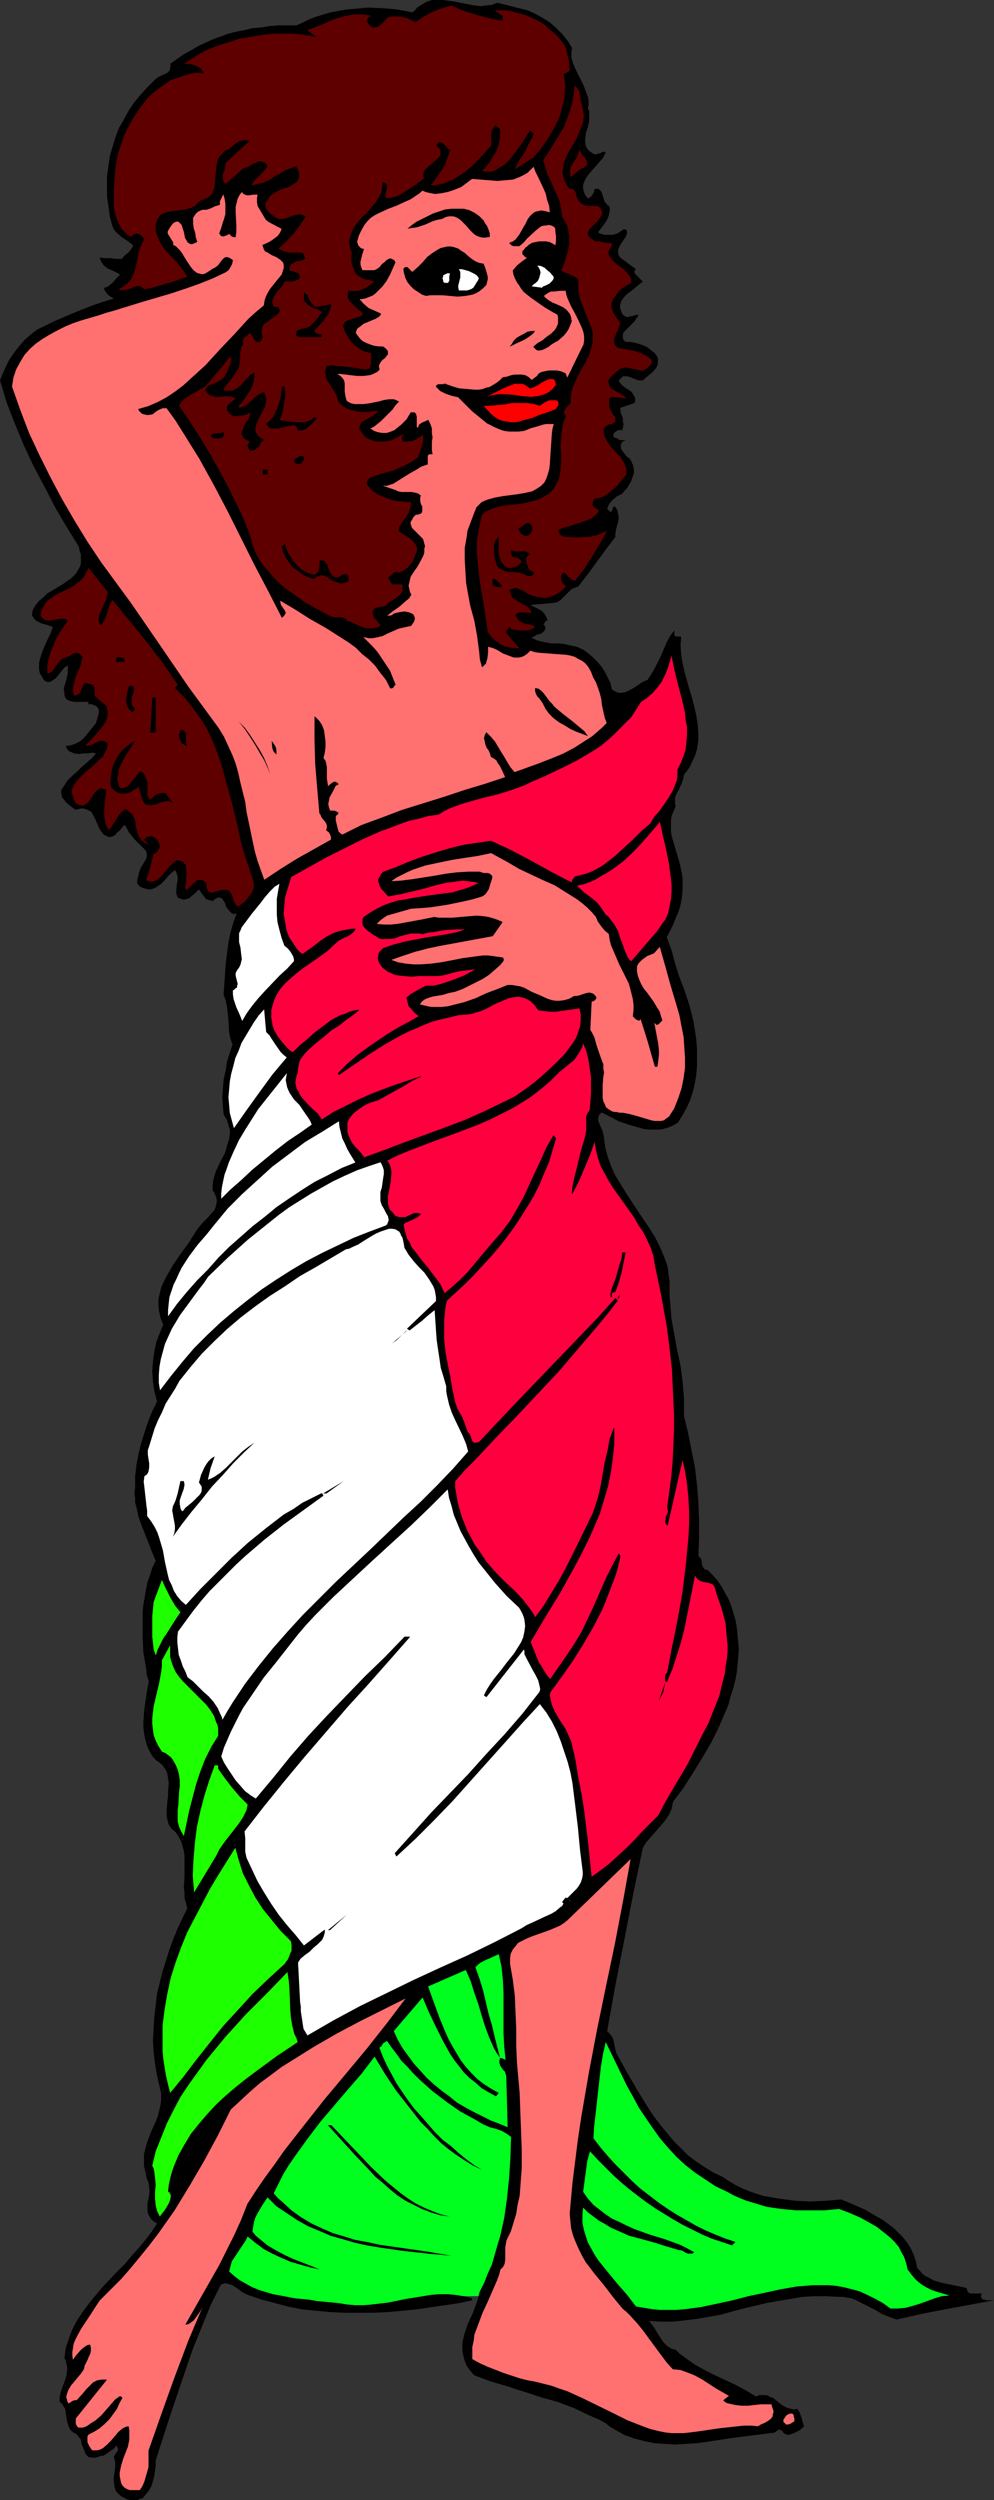
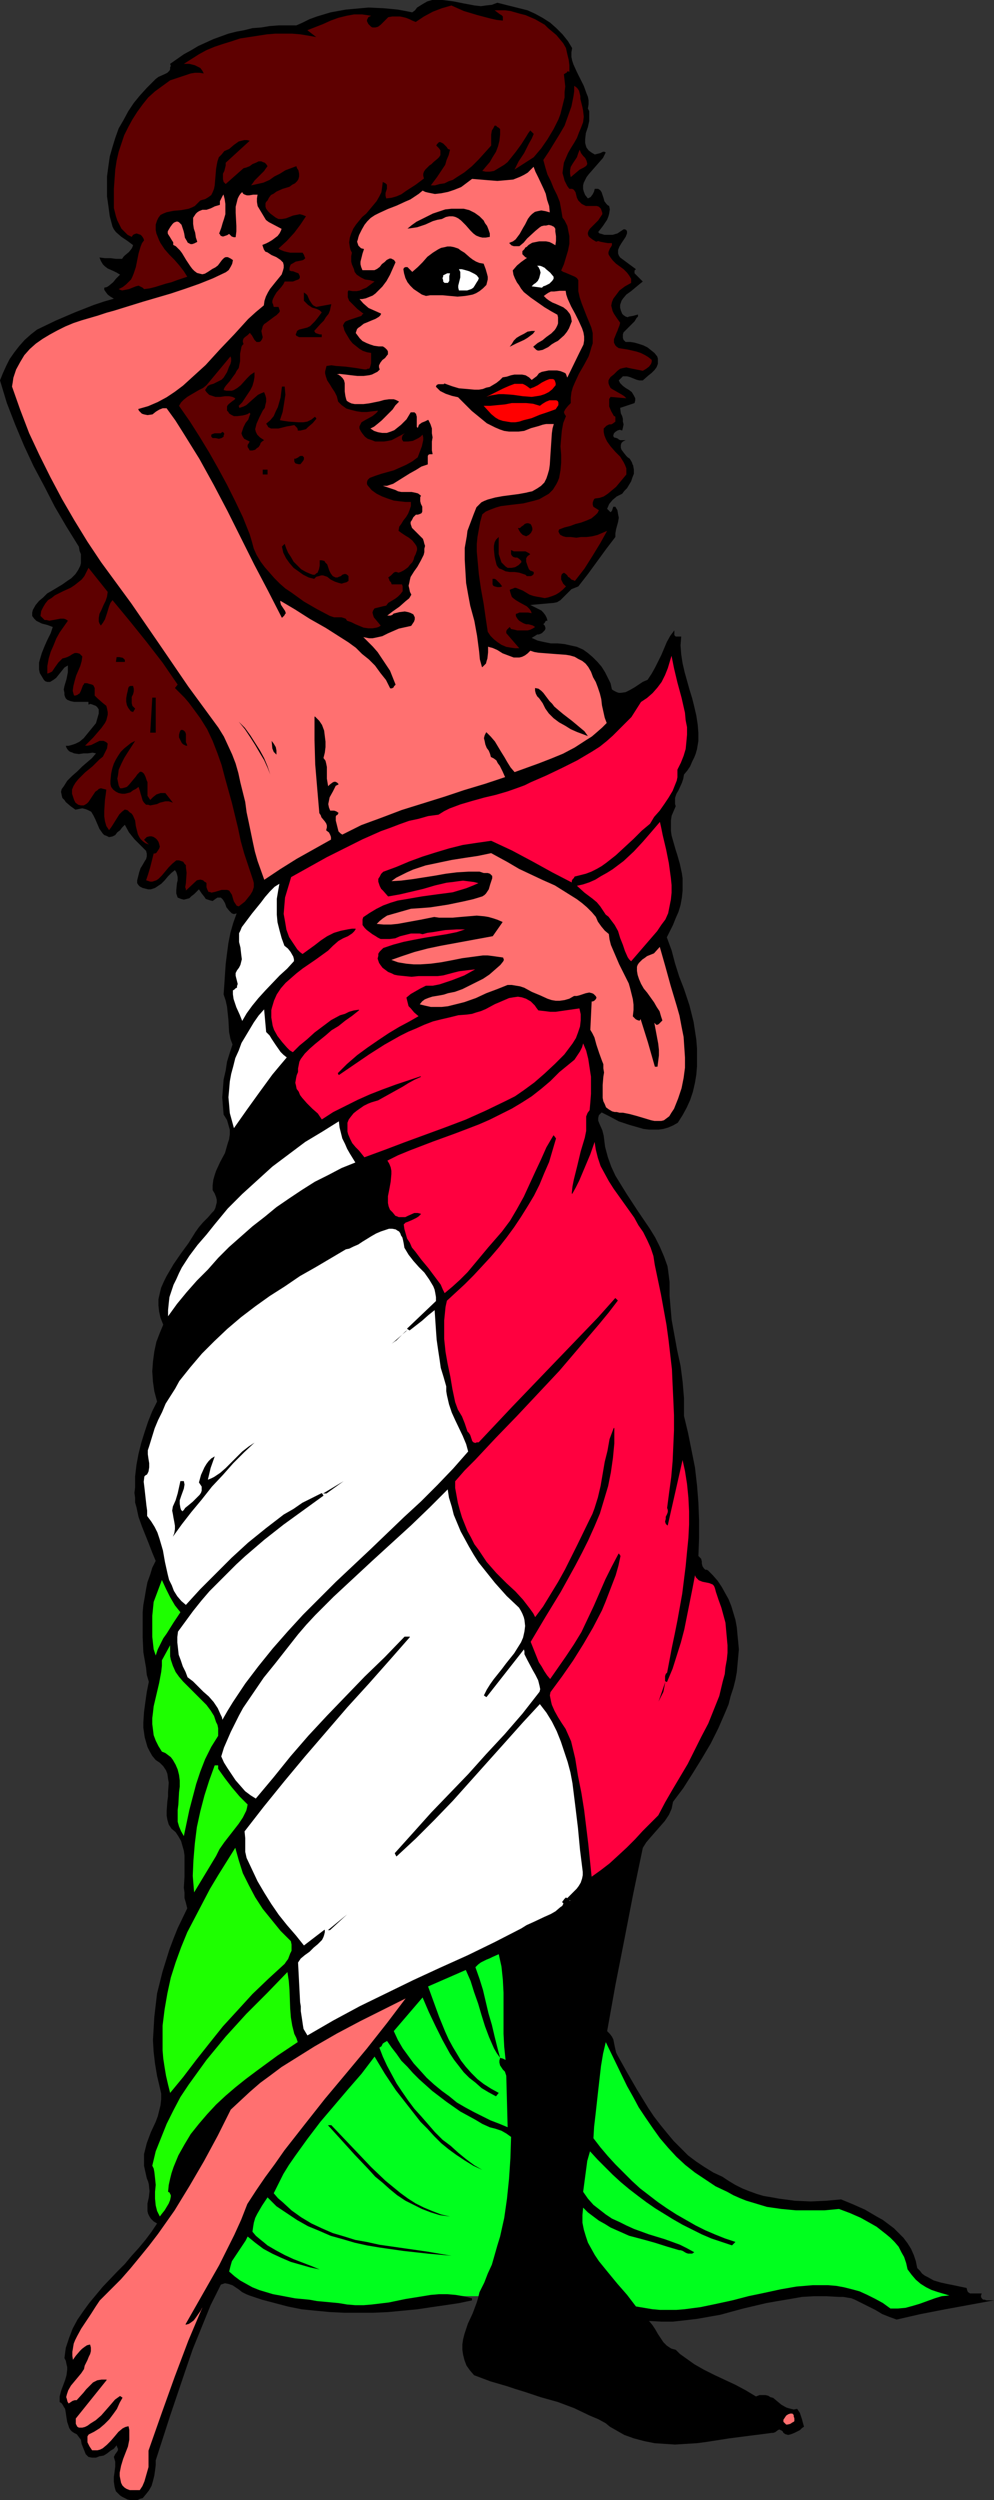
<svg xmlns="http://www.w3.org/2000/svg" xmlns:ns1="http://sodipodi.sourceforge.net/DTD/sodipodi-0.dtd" xmlns:ns2="http://www.inkscape.org/namespaces/inkscape" version="1.0" width="61.948mm" height="155.668mm" id="svg65" ns1:docname="Italian Woman &amp; Flag.wmf">
  <rect width="100%" height="100%" fill="#333333" stroke="none" />
  <ns1:namedview id="namedview65" pagecolor="#ffffff" bordercolor="#000000" borderopacity="0.25" ns2:showpageshadow="2" ns2:pageopacity="0.0" ns2:pagecheckerboard="0" ns2:deskcolor="#d1d1d1" ns2:document-units="mm" />
  <defs id="defs1">
    <pattern id="WMFhbasepattern" patternUnits="userSpaceOnUse" width="6" height="6" x="0" y="0" />
  </defs>
  <path style="fill:#00ff1e;fill-opacity:1;fill-rule:evenodd;stroke:none" d="m 115.856,540.361 h -7.918 l -11.796,0.808 -9.21,1.616 -10.341,0.162 -7.271,-1.778 -6.787,-1.293 -6.14,-2.909 -6.787,-5.009 25.692,-41.044 17.451,-29.086 28.116,-6.302 7.433,10.342 1.454,64.96 z" id="path1" />
  <path style="fill:#000000;fill-opacity:1;fill-rule:evenodd;stroke:none" d="m 122.319,1.939 1.939,0.485 1.777,0.808 1.777,0.97 1.777,1.131 1.454,1.293 1.454,1.454 1.293,1.616 0.97,1.616 -0.162,0.97 v 1.131 l 0.162,0.808 0.323,0.97 0.808,1.778 0.808,1.616 0.808,1.616 0.646,1.778 0.323,0.808 0.162,0.808 v 0.97 l -0.162,0.97 0.323,0.646 v 0.808 0.646 0.808 l -0.323,1.454 -0.485,1.454 -0.162,1.454 v 0.808 l 0.162,0.646 0.162,0.485 0.485,0.646 0.646,0.485 0.808,0.485 0.646,-0.162 0.646,-0.162 0.646,-0.323 h 0.323 l 0.323,0.162 -0.323,0.646 -0.323,0.646 -1.131,1.293 -1.131,1.293 -1.131,1.293 -0.485,0.646 -0.323,0.646 -0.323,0.646 -0.162,0.646 v 0.808 l 0.162,0.646 0.323,0.808 0.646,0.808 0.323,-0.162 0.323,-0.162 0.485,-0.646 0.323,-0.646 0.162,-0.646 h 0.485 0.323 l 0.485,0.323 0.323,0.485 0.485,1.454 0.162,0.646 0.485,0.646 0.323,0.323 0.323,0.162 0.162,0.808 -0.162,0.97 -0.162,0.646 -0.323,0.808 -0.97,1.454 -1.131,1.454 0.323,0.323 0.646,0.162 0.485,0.162 h 0.646 1.293 l 1.131,-0.323 0.485,-0.323 0.485,-0.323 0.485,-0.323 h 0.323 l 0.323,0.162 0.162,0.323 v 0.485 l -0.323,0.808 -0.97,1.454 -0.485,0.808 -0.323,0.808 v 0.323 0.485 l 0.162,0.485 0.323,0.485 3.716,2.747 -0.162,0.162 -0.162,0.162 v 0.646 l 1.939,1.939 -0.808,0.646 -0.97,0.808 -0.97,0.808 -1.131,0.808 -0.808,0.97 -0.323,0.485 -0.162,0.485 -0.162,0.485 v 0.646 l 0.162,0.646 0.323,0.808 0.323,0.323 0.485,0.323 0.485,0.162 0.323,-0.162 0.97,-0.162 1.131,-0.323 v 0.485 l -0.323,0.323 -0.485,0.808 -0.808,0.808 -0.808,0.808 -0.646,0.646 -0.323,0.323 -0.162,0.485 v 0.323 0.485 l 0.162,0.485 0.485,0.485 h 1.131 l 0.97,0.162 1.131,0.323 0.97,0.323 0.97,0.485 0.808,0.646 0.808,0.646 0.646,0.808 0.162,0.485 v 0.485 0.808 l -0.323,0.808 -0.485,0.646 -0.646,0.646 -0.808,0.646 -1.293,1.131 h -0.808 l -0.646,-0.162 -0.808,-0.323 -0.808,-0.323 -0.646,-0.162 h -0.646 -0.323 l -0.323,0.323 -0.323,0.323 -0.323,0.323 0.162,0.323 0.162,0.323 0.646,0.646 0.646,0.485 0.808,0.485 0.646,0.485 0.485,0.808 0.162,0.323 0.162,0.323 v 0.485 l -0.162,0.646 -3.393,1.131 0.162,1.293 0.323,0.646 0.162,0.646 v 0.646 l 0.162,0.646 -0.162,0.808 -0.162,0.646 -0.485,-0.162 h -0.162 l -0.485,0.162 -0.485,0.323 -0.323,0.323 -0.162,0.485 v 0.162 l 0.162,0.323 0.646,0.162 0.323,0.162 0.162,0.162 0.323,0.162 h 1.293 l -0.646,0.323 -0.323,0.323 -0.162,0.485 v 0.323 0.323 l 0.162,0.485 0.485,0.646 0.646,0.808 0.323,0.323 0.485,0.323 0.485,0.808 0.162,0.485 0.162,0.323 0.162,0.97 v 0.97 l -0.323,0.808 -0.323,0.97 -0.485,0.808 -0.485,0.808 -0.646,0.646 -0.485,0.646 -0.646,0.323 -0.646,0.323 -0.97,0.808 -0.808,0.97 -0.485,1.131 0.808,0.808 0.162,-0.162 0.162,-0.162 0.162,-0.485 0.162,-0.485 h 0.162 0.323 l 0.485,0.808 0.162,0.97 0.162,0.808 -0.162,0.97 -0.485,1.778 -0.162,0.97 v 0.808 l -2.101,2.747 -4.363,5.979 -2.262,2.909 -0.808,0.323 -0.808,0.323 -0.646,0.646 -0.646,0.646 -0.646,0.646 -0.646,0.646 -0.808,0.485 -0.808,0.162 -5.494,0.485 1.293,0.646 1.293,0.646 0.485,0.485 0.485,0.646 0.323,0.646 0.162,0.646 h -0.323 l -0.162,0.162 -0.162,0.323 -0.323,0.323 0.323,0.323 0.162,0.485 v 0.323 l -0.162,0.323 -0.323,0.323 -0.323,0.323 -0.323,0.162 -0.485,0.162 h -0.323 l -0.485,0.323 -0.808,0.485 1.454,0.646 1.454,0.323 1.616,0.323 h 1.616 l 1.616,0.162 1.454,0.323 1.454,0.323 1.454,0.646 1.131,0.808 1.131,0.97 1.131,1.131 0.97,1.131 0.808,1.293 0.646,1.293 0.646,1.293 0.323,1.454 0.485,0.323 0.646,0.323 0.485,0.162 h 0.485 l 1.131,-0.162 0.97,-0.485 1.131,-0.646 0.97,-0.646 0.97,-0.646 1.131,-0.485 0.97,-1.454 0.808,-1.454 1.454,-2.909 1.293,-3.07 0.808,-1.454 0.97,-1.293 v 0.323 0.485 0.323 l 0.162,0.162 0.162,0.162 h 1.293 l -0.162,2.101 0.162,2.101 0.323,2.101 0.485,2.101 1.131,4.04 0.646,2.101 0.485,1.939 0.485,2.101 0.323,2.101 0.162,1.939 v 1.939 l -0.323,1.939 -0.323,1.131 -0.323,0.808 -0.485,0.97 -0.485,1.131 -0.646,0.97 -0.808,0.97 -0.162,0.97 -0.323,0.97 -0.808,1.778 -0.485,0.808 -0.323,0.97 v 0.97 0.485 l 0.162,0.485 -0.485,1.131 -0.485,1.131 -0.162,1.131 v 1.293 1.131 l 0.162,1.131 0.646,2.262 0.323,1.131 0.323,0.97 0.646,2.262 0.485,2.262 0.162,1.131 v 1.131 1.778 l -0.162,1.616 -0.323,1.778 -0.485,1.616 -0.646,1.454 -0.646,1.616 -1.454,2.909 1.131,3.07 0.808,3.07 0.97,3.07 1.131,2.909 0.646,1.939 0.646,1.939 0.485,1.939 0.485,1.939 0.323,2.101 0.323,2.101 0.162,2.101 v 2.101 2.101 l -0.162,1.939 -0.323,1.939 -0.485,2.101 -0.646,1.939 -0.808,1.778 -0.97,1.778 -1.131,1.778 -1.131,0.646 -1.131,0.485 -1.131,0.323 -1.131,0.162 h -1.131 -1.131 l -1.293,-0.162 -1.131,-0.323 -2.262,-0.646 -2.424,-0.808 -2.101,-1.131 -1.939,-0.97 -0.323,0.323 -0.323,0.323 -0.162,0.646 v 0.646 l 0.323,0.808 0.646,1.454 0.162,0.646 0.162,0.646 0.162,1.293 0.162,1.293 0.646,2.424 0.808,2.262 0.97,2.101 1.293,2.101 1.293,2.101 2.747,4.201 2.747,4.04 1.293,2.101 1.131,2.262 0.97,2.262 0.808,2.262 0.162,1.131 0.162,1.293 0.162,1.293 v 1.293 1.939 l 0.162,1.939 0.323,3.717 0.646,3.555 0.646,3.555 0.808,3.717 0.485,3.717 0.162,1.939 0.162,1.939 v 2.101 2.101 l 0.97,4.04 0.808,4.04 0.808,4.04 0.485,4.201 0.323,4.04 0.162,4.201 v 4.201 l -0.162,4.201 0.323,0.323 0.323,0.323 0.162,0.646 v 0.485 l 0.162,0.646 0.323,0.485 0.323,0.323 h 0.323 l 0.323,0.162 1.131,1.131 1.131,1.293 0.97,1.454 0.808,1.454 0.808,1.454 0.646,1.616 0.485,1.616 0.485,1.616 0.323,1.778 0.162,1.778 0.162,1.616 0.162,1.778 -0.162,1.778 -0.162,1.778 -0.162,1.778 -0.323,1.778 -0.485,1.939 -0.646,1.939 -0.485,1.939 -0.808,1.939 -1.616,3.717 -1.777,3.555 -2.101,3.555 -2.101,3.393 -2.262,3.555 -2.424,3.232 -0.162,0.808 -0.162,0.808 -0.646,1.454 -0.97,1.454 -1.131,1.293 -1.131,1.293 -1.131,1.293 -0.97,1.131 -0.808,1.293 -2.262,10.827 -2.101,10.827 -2.101,10.665 -1.939,10.827 0.646,0.646 0.485,0.646 0.323,0.646 0.162,0.808 0.162,0.808 0.323,1.454 0.323,0.646 2.262,4.04 2.424,4.201 2.585,4.201 1.293,1.939 1.616,2.101 1.454,1.778 1.616,1.939 1.616,1.616 1.777,1.778 1.939,1.454 1.939,1.293 2.101,1.293 2.101,0.97 1.454,0.97 1.616,0.97 1.616,0.808 1.616,0.646 1.777,0.646 1.616,0.485 1.939,0.323 1.777,0.323 3.716,0.485 3.716,0.162 3.555,-0.162 3.555,-0.323 2.747,1.131 2.909,1.293 2.747,1.616 1.454,0.808 1.293,0.97 1.293,0.97 1.131,1.131 1.131,1.131 0.97,1.293 0.808,1.293 0.646,1.454 0.485,1.454 0.323,1.616 0.646,0.646 0.485,0.646 0.646,0.485 0.646,0.323 1.454,0.808 1.616,0.485 1.454,0.323 1.616,0.323 3.07,0.646 0.162,0.646 0.162,0.323 0.485,0.323 h 0.485 1.131 1.131 l -0.162,0.485 v 0.323 l 0.162,0.323 0.323,0.323 h 0.323 l 0.485,0.162 h 0.646 1.131 l -11.472,2.101 -5.817,1.131 -5.655,1.293 -1.777,-0.646 -1.616,-0.646 -1.616,-0.97 -1.616,-0.808 -1.616,-0.808 -1.616,-0.808 -0.808,-0.323 -0.97,-0.162 -0.97,-0.162 h -0.97 l -3.07,-0.162 h -2.747 l -2.909,0.162 -2.747,0.485 -2.909,0.485 -2.747,0.485 -5.494,1.293 -5.332,1.454 -5.494,0.97 -2.747,0.323 -2.909,0.323 h -2.747 l -2.909,-0.162 0.808,0.97 0.646,0.97 0.646,1.131 0.646,0.97 0.646,0.97 0.808,0.808 0.97,0.646 0.485,0.162 0.646,0.162 0.97,0.97 1.131,0.808 2.262,1.616 2.262,1.293 2.585,1.293 2.424,1.131 2.424,1.131 2.424,1.293 2.424,1.454 0.808,-0.323 h 0.808 0.646 l 0.646,0.162 0.485,0.323 0.646,0.162 1.939,1.616 1.131,0.646 0.485,0.162 0.646,0.162 0.646,0.162 0.808,-0.162 0.323,0.485 0.323,0.485 0.323,0.97 0.162,0.485 0.162,0.646 0.323,1.131 -0.485,0.323 -0.485,0.485 -1.293,0.646 -0.808,0.323 -0.646,0.162 -0.646,-0.162 -0.485,-0.323 -0.162,-0.323 -0.162,-0.162 -0.323,-0.162 -0.323,-0.162 -0.323,0.162 -0.646,0.485 -0.485,0.162 h -0.323 l -2.424,0.323 -2.585,0.323 -5.009,0.646 -5.171,0.808 -2.424,0.323 -2.585,0.162 -2.585,0.162 -2.424,-0.162 -2.424,-0.162 -2.424,-0.485 -2.424,-0.646 -2.262,-0.808 -1.131,-0.646 -1.131,-0.646 -1.131,-0.646 -0.97,-0.808 -1.777,-0.97 -1.939,-0.808 -3.716,-1.778 -3.878,-1.454 -4.04,-1.131 -3.878,-1.293 -2.101,-0.646 -1.939,-0.646 -3.878,-1.131 -3.878,-1.454 -0.97,-1.131 -0.808,-1.131 -0.485,-1.293 -0.323,-1.293 -0.162,-1.131 v -1.293 l 0.162,-1.131 0.323,-1.293 0.808,-2.424 1.131,-2.424 0.97,-2.585 0.323,-1.131 0.323,-1.293 1.131,-2.262 0.808,-2.101 0.97,-2.101 0.646,-2.262 0.646,-2.262 0.646,-2.101 0.97,-4.363 0.646,-4.525 0.485,-4.686 0.323,-4.848 0.162,-5.009 -1.131,-0.808 -1.131,-0.646 -1.454,-0.485 -1.293,-0.323 -1.777,-0.808 -1.616,-0.97 -3.555,-1.939 -3.232,-2.262 -3.393,-2.585 -3.07,-2.747 -1.454,-1.454 -1.293,-1.454 -1.454,-1.454 -1.131,-1.616 -1.131,-1.454 -1.131,-1.616 -0.162,0.162 -0.323,0.162 -0.485,0.323 -0.323,0.646 -0.485,0.323 0.808,2.101 0.97,2.101 1.131,2.101 1.131,2.101 1.293,1.939 1.454,2.101 1.454,1.939 1.616,1.778 3.232,3.717 1.777,1.778 1.939,1.454 1.777,1.616 1.777,1.454 1.939,1.454 1.939,1.131 -2.101,-0.97 -2.101,-1.293 -1.939,-1.293 -1.777,-1.293 -1.777,-1.454 -1.616,-1.616 -1.616,-1.778 -1.616,-1.616 -2.909,-3.717 -2.909,-3.717 -2.585,-3.878 -2.424,-4.04 -3.07,4.04 -3.232,3.717 -6.463,7.595 -3.07,4.04 -2.909,4.04 -1.454,2.101 -1.293,2.101 -1.131,2.262 -1.131,2.262 0.97,1.131 1.131,0.97 2.101,1.939 2.262,1.616 2.424,1.454 2.424,1.131 2.585,1.131 2.747,0.808 2.585,0.808 2.747,0.485 2.909,0.646 5.655,0.808 5.655,0.808 5.655,0.97 -5.494,-0.485 -5.817,-0.646 -5.655,-0.808 -2.909,-0.485 -2.909,-0.646 -2.747,-0.808 -2.909,-0.808 -2.585,-1.131 -2.747,-1.131 -2.585,-1.454 -2.424,-1.616 -2.424,-1.616 -2.101,-2.101 -1.293,1.939 -1.131,1.939 -0.485,0.97 -0.323,1.131 -0.162,0.97 -0.162,1.131 0.808,0.97 0.97,0.808 0.808,0.646 0.97,0.808 1.939,1.131 2.101,1.131 2.101,0.97 2.101,0.808 2.101,0.808 1.939,0.808 -2.262,-0.485 -2.262,-0.646 -2.262,-0.646 -2.262,-0.97 -2.101,-0.97 -2.101,-1.131 -1.939,-1.454 -1.777,-1.454 -0.485,0.97 -0.646,0.97 -0.646,0.97 -0.646,0.97 -0.646,0.97 -0.646,0.97 -0.323,1.131 -0.323,1.293 1.293,1.131 1.293,0.97 1.454,0.808 1.454,0.808 1.616,0.646 1.616,0.485 1.616,0.485 1.777,0.323 3.393,0.646 3.393,0.323 1.777,0.323 1.777,0.162 3.393,0.323 1.939,0.323 1.939,0.162 h 1.939 l 1.939,-0.162 4.04,-0.485 3.878,-0.808 4.04,-0.646 1.939,-0.323 1.939,-0.162 h 1.939 l 1.939,0.162 1.939,0.323 1.939,0.485 v 0.485 l -3.07,0.646 -3.232,0.485 -3.393,0.485 -3.232,0.485 -3.393,0.323 -3.393,0.323 -3.555,0.162 h -3.393 -3.393 l -3.393,-0.162 -3.393,-0.323 -3.232,-0.323 -3.232,-0.646 -3.07,-0.808 -3.07,-0.808 -2.909,-0.97 -0.808,-0.323 -0.97,-0.485 -0.808,-0.646 -1.454,-0.97 -0.97,-0.323 -0.808,-0.162 -0.485,0.162 -0.485,0.162 -2.424,4.848 -2.101,5.171 -2.101,5.171 -1.777,5.171 -3.555,10.503 -3.393,10.503 v 1.131 l -0.162,1.293 -0.162,1.131 -0.323,1.293 -0.323,1.131 -0.646,1.131 -0.646,0.808 -0.808,0.97 -0.646,0.162 -0.646,0.323 h -0.808 -0.646 l -0.808,-0.162 -0.646,-0.323 -0.646,-0.323 -0.485,-0.323 -0.485,-0.485 -0.485,-0.485 -0.162,-0.485 -0.162,-0.646 -0.162,-1.131 v -1.131 l 0.162,-1.131 0.162,-1.293 v -1.131 l -0.323,-1.131 0.162,-0.323 0.162,-0.323 0.485,-0.646 0.162,-0.323 v -0.323 l -0.162,-0.323 -0.162,-0.485 -0.646,0.808 -0.808,0.485 -0.808,0.646 -0.808,0.485 -0.97,0.162 -0.808,0.323 h -0.97 l -0.808,-0.162 -0.646,-0.646 -0.323,-0.808 -0.323,-0.808 -0.323,-0.808 -0.162,-0.97 -0.485,-0.646 -0.485,-0.646 -0.323,-0.162 -0.323,-0.162 -0.485,-0.323 -0.323,-0.323 -0.323,-0.485 -0.162,-0.485 -0.323,-0.97 -0.162,-0.97 -0.162,-1.131 -0.162,-0.97 -0.323,-0.485 -0.162,-0.323 -0.323,-0.485 -0.485,-0.323 v -0.646 -0.646 l 0.323,-1.293 0.485,-1.293 0.485,-1.293 0.323,-1.131 0.162,-1.293 v -0.646 l -0.162,-0.646 -0.162,-0.808 -0.323,-0.646 0.162,-1.293 0.162,-1.131 0.808,-2.424 0.808,-2.101 1.131,-2.101 1.454,-2.101 1.293,-1.778 1.616,-1.939 1.616,-1.939 3.393,-3.555 1.777,-1.778 1.616,-1.939 1.616,-1.778 1.616,-1.939 1.454,-1.939 1.293,-1.939 -0.808,-0.485 -0.646,-0.646 -0.323,-0.485 -0.323,-0.646 -0.162,-0.646 v -0.485 -1.293 l 0.323,-1.454 0.162,-1.454 -0.162,-1.616 -0.162,-0.646 -0.323,-0.808 -0.323,-1.454 -0.323,-1.454 v -1.293 -1.454 l 0.323,-1.293 0.323,-1.293 0.97,-2.585 1.131,-2.424 0.485,-1.293 0.323,-1.293 0.323,-1.293 0.162,-1.454 v -1.293 l -0.323,-1.454 -0.646,-2.747 -0.485,-2.909 -0.323,-2.747 -0.162,-2.747 0.162,-2.747 0.162,-2.747 0.323,-2.747 0.323,-2.747 0.646,-2.585 0.646,-2.585 0.808,-2.585 0.808,-2.585 0.97,-2.585 0.97,-2.424 2.262,-4.686 -0.323,-1.293 -0.323,-1.131 v -1.293 l -0.162,-1.131 0.162,-2.585 v -2.585 -2.424 l -0.162,-1.131 -0.323,-1.131 -0.323,-1.131 -0.646,-1.131 -0.646,-0.97 -0.97,-0.808 -0.646,-0.97 -0.323,-1.131 -0.162,-0.97 v -1.131 l 0.162,-2.262 0.162,-1.131 v -0.97 l 0.162,-2.262 -0.162,-0.97 -0.162,-1.131 -0.323,-0.808 -0.646,-0.97 -0.808,-0.808 -0.97,-0.646 -0.808,-0.97 -0.646,-1.131 -0.485,-0.97 -0.323,-1.131 -0.323,-1.131 -0.162,-1.131 -0.162,-1.131 v -1.293 l 0.162,-2.424 0.323,-2.424 0.323,-2.262 0.485,-2.424 -0.485,-1.616 -0.162,-1.616 -0.646,-3.717 -0.162,-3.555 v -3.878 -1.939 l 0.162,-1.778 0.323,-1.778 0.323,-1.939 0.323,-1.616 0.646,-1.778 0.485,-1.616 0.808,-1.616 -0.808,-1.939 -0.808,-2.101 -1.616,-4.04 -0.808,-2.262 -0.485,-2.262 -0.323,-1.131 v -1.131 l -0.162,-1.131 0.162,-1.293 v -2.585 l 0.323,-2.747 0.485,-2.585 0.646,-2.585 0.808,-2.585 0.808,-2.424 0.97,-2.424 1.131,-2.262 -0.646,-2.424 -0.323,-2.262 -0.162,-2.424 0.162,-2.262 0.323,-2.424 0.485,-2.262 0.808,-2.101 0.808,-1.939 -0.646,-1.616 -0.323,-1.454 -0.162,-1.454 v -1.454 l 0.323,-1.454 0.323,-1.293 0.646,-1.454 0.646,-1.293 1.616,-2.747 1.777,-2.585 1.777,-2.424 0.808,-1.293 0.808,-1.293 0.808,-1.131 0.97,-1.131 1.131,-1.131 0.97,-1.131 0.485,-0.485 0.323,-0.646 0.162,-0.646 0.162,-0.646 v -0.646 l -0.162,-0.646 -0.323,-0.808 -0.485,-0.808 v -1.131 l 0.162,-1.293 0.323,-1.131 0.323,-0.97 0.97,-2.101 1.131,-2.101 0.646,-2.262 0.323,-0.97 0.162,-1.131 v -1.131 l -0.323,-1.131 -0.323,-1.131 -0.808,-1.293 -0.162,-1.939 -0.162,-2.101 0.162,-2.101 0.162,-2.101 0.485,-2.101 0.323,-2.101 0.646,-2.101 0.646,-1.939 -0.485,-1.293 -0.323,-1.616 -0.162,-2.909 -0.323,-3.07 -0.323,-1.454 -0.485,-1.454 0.162,-2.262 0.162,-2.424 0.162,-2.424 0.323,-2.585 0.323,-2.424 0.485,-2.424 0.646,-2.262 0.808,-2.262 -0.646,0.162 -0.485,-0.162 -0.323,-0.323 -0.323,-0.323 -0.646,-0.808 -0.323,-0.97 -0.485,-0.808 -0.323,-0.323 -0.162,-0.162 h -0.485 -0.323 l -0.485,0.323 -0.646,0.485 -0.646,-0.162 -0.485,-0.162 -0.485,-0.162 -0.323,-0.485 -0.646,-0.808 -0.646,-0.97 -1.131,1.131 -0.646,0.485 -0.485,0.485 -0.646,0.162 -0.646,0.162 -0.646,-0.162 -0.808,-0.323 -0.162,-0.485 -0.162,-0.485 v -0.808 l 0.162,-1.616 0.162,-0.646 v -0.808 l -0.162,-0.646 -0.162,-0.485 -0.323,-0.485 -0.808,0.646 -0.808,0.808 -0.808,0.97 -0.808,0.808 -0.97,0.646 -0.485,0.323 -0.485,0.162 -0.485,0.162 h -0.646 l -0.646,-0.162 -0.646,-0.162 -0.323,-0.162 -0.323,-0.162 -0.323,-0.323 -0.323,-0.485 v -0.646 l 0.323,-1.293 0.162,-0.646 0.162,-0.485 0.162,-0.485 0.323,-0.485 0.646,-1.131 0.323,-0.485 0.162,-0.646 v -0.646 l -0.162,-0.646 -1.293,-1.293 -1.454,-1.454 -1.293,-1.616 -0.97,-1.778 -0.646,0.646 -0.485,0.646 -0.646,0.485 -0.485,0.646 -0.646,0.323 -0.808,0.162 -0.323,-0.162 -0.323,-0.162 -0.485,-0.162 -0.323,-0.323 -0.808,-1.131 -0.485,-1.131 -0.485,-1.131 -0.485,-0.97 -0.485,-0.808 -0.97,-0.485 -0.485,-0.162 -0.646,-0.162 -0.808,0.162 -0.808,0.162 -1.131,-0.808 -1.131,-0.97 -0.323,-0.485 -0.485,-0.485 -0.162,-0.646 -0.162,-0.808 0.162,-0.646 0.485,-0.646 0.808,-1.293 1.131,-1.131 1.293,-1.131 1.131,-1.131 1.131,-0.97 1.131,-0.97 0.97,-1.131 -0.808,-0.162 -1.131,0.162 h -0.97 l -1.131,0.162 -1.131,-0.162 -0.323,-0.162 -0.485,-0.162 -0.323,-0.162 -0.323,-0.323 -0.323,-0.485 -0.162,-0.485 h 0.646 l 0.646,-0.162 0.97,-0.323 0.97,-0.485 0.97,-0.808 1.454,-1.778 1.454,-1.778 0.323,-1.131 0.323,-1.131 v -0.485 -0.485 l -0.323,-0.485 -0.323,-0.323 -0.808,-0.323 -0.485,-0.162 -0.485,0.162 v -0.646 h -1.616 -1.777 l -0.808,-0.162 -0.808,-0.323 -0.323,-0.323 -0.162,-0.323 -0.162,-0.485 v -0.485 l -0.162,-0.808 0.162,-0.808 0.485,-1.616 0.323,-1.616 v -0.808 -0.808 l -0.808,0.485 -0.646,0.808 -0.646,0.808 -0.646,0.808 -0.646,0.485 -0.808,0.485 h -0.323 -0.323 l -0.485,-0.162 -0.323,-0.323 -0.485,-0.808 -0.485,-0.808 -0.162,-0.808 v -0.808 -0.808 l 0.162,-0.646 0.485,-1.616 0.646,-1.616 0.646,-1.454 0.808,-1.616 0.485,-1.454 -1.293,-0.485 -1.293,-0.323 -0.646,-0.323 -0.646,-0.323 -0.485,-0.485 -0.485,-0.646 v -0.808 l 0.162,-0.646 0.646,-1.131 0.808,-0.97 0.97,-0.808 0.97,-0.97 1.131,-0.646 2.424,-1.454 1.131,-0.808 0.97,-0.646 0.97,-0.97 0.646,-0.97 0.485,-0.97 0.162,-0.646 v -0.646 -0.808 -0.646 l -0.323,-0.808 -0.162,-0.97 -2.909,-4.686 -2.747,-4.686 L 10.503,114.568 7.918,109.72 5.655,104.873 3.555,99.863 1.616,94.854 0,89.521 0.646,87.906 1.454,86.128 l 0.808,-1.616 1.131,-1.616 1.131,-1.454 1.293,-1.454 1.454,-1.293 1.454,-1.131 4.363,-2.101 4.524,-1.939 4.524,-1.778 2.424,-0.808 2.262,-0.646 -0.808,-0.485 -0.646,-0.485 -0.485,-0.646 -0.323,-0.485 v -0.485 l 0.646,-0.162 0.485,-0.323 0.97,-0.808 0.646,-0.808 0.97,-0.97 -0.808,-0.485 -0.646,-0.323 -1.454,-0.646 -0.646,-0.485 -0.485,-0.485 -0.485,-0.808 -0.323,-0.808 1.293,0.162 h 1.293 l 1.293,0.162 h 1.454 l 0.323,-0.485 0.323,-0.323 0.97,-0.808 0.646,-0.808 0.162,-0.323 0.162,-0.485 -1.293,-0.97 -1.454,-0.97 -1.293,-1.131 -0.485,-0.646 -0.323,-0.646 -0.646,-2.424 -0.323,-2.424 -0.323,-2.262 v -2.424 -2.262 l 0.323,-2.424 0.323,-2.262 0.646,-2.262 0.646,-2.101 0.808,-2.262 1.131,-1.939 1.131,-2.101 1.293,-1.939 1.454,-1.778 1.616,-1.778 1.616,-1.616 0.485,-0.485 0.646,-0.485 1.454,-0.646 0.646,-0.323 0.485,-0.485 0.162,-0.323 V 15.836 l 0.162,-0.323 -0.162,-0.485 1.616,-1.131 1.616,-1.131 1.777,-0.97 1.616,-0.97 1.777,-0.808 1.777,-0.808 1.777,-0.646 1.777,-0.646 1.939,-0.485 1.777,-0.323 1.939,-0.485 2.101,-0.162 1.939,-0.323 2.101,-0.162 h 2.101 2.101 l 1.454,-0.646 1.616,-0.808 1.777,-0.646 1.616,-0.485 1.616,-0.485 1.777,-0.323 1.777,-0.323 1.777,-0.162 3.555,-0.323 3.555,0.162 1.777,0.162 1.616,0.162 1.777,0.323 1.616,0.323 L 97.758,2.424 98.243,1.778 99.536,0.97 100.667,0.323 101.798,0 h 1.293 1.131 l 1.293,0.162 1.293,0.162 2.424,0.485 2.585,0.485 1.454,0.162 1.131,-0.162 1.454,-0.162 1.293,-0.485 z" id="path2" />
  <path style="fill:#5e0000;fill-opacity:1;fill-rule:evenodd;stroke:none" d="M 118.441,4.848 V 4.363 3.878 l -0.323,-0.323 -0.323,-0.162 -0.646,-0.485 -0.646,-0.485 h 1.131 1.293 l 1.293,0.162 1.131,0.323 1.131,0.323 1.293,0.323 1.131,0.485 1.131,0.485 1.131,0.646 1.131,0.646 0.808,0.808 0.97,0.808 0.97,0.808 0.808,0.97 0.808,0.97 0.646,1.131 0.323,1.454 0.323,1.293 0.162,1.293 v 1.616 l -0.162,-0.162 h -0.323 l -0.162,0.323 h -0.162 l -0.162,0.162 -0.323,0.162 0.162,1.454 0.162,1.454 -0.162,1.293 v 1.293 l -0.323,1.293 -0.323,1.293 -0.323,1.293 -0.485,1.293 -1.131,2.262 -1.454,2.424 -1.454,2.101 -1.777,2.101 -4.524,2.909 0.485,-0.97 0.485,-0.97 1.293,-1.939 1.131,-2.262 0.646,-1.131 0.485,-1.131 -0.808,-0.808 -0.485,0.646 -0.485,0.808 -1.131,1.778 -1.293,1.778 -1.293,1.616 -0.646,0.808 -0.808,0.646 -0.808,0.485 -0.808,0.485 -0.808,0.485 -0.97,0.162 h -0.97 l -0.808,-0.162 0.808,-0.97 0.97,-1.131 0.646,-1.131 0.808,-1.293 0.485,-1.293 0.323,-1.293 0.162,-1.454 V 30.379 l -0.323,-0.323 -0.323,-0.162 -0.323,-0.323 h -0.162 -0.162 l -0.323,0.646 -0.323,0.485 -0.162,0.97 v 1.778 0.808 l -1.454,1.616 -1.454,1.616 -1.616,1.616 -1.777,1.454 -1.777,1.131 -0.97,0.646 -0.97,0.323 -0.97,0.485 -1.131,0.162 -1.131,0.323 h -0.97 l 1.454,-1.939 1.293,-1.939 0.646,-0.97 0.323,-1.131 0.485,-1.131 0.323,-1.293 -0.485,-0.162 -0.323,-0.485 -0.323,-0.323 -0.485,-0.485 -0.323,-0.162 -0.323,-0.162 h -0.323 l -0.162,0.162 -0.323,0.323 -0.162,0.323 0.646,0.646 0.323,0.485 v 0.646 0.485 l -0.323,0.485 -0.323,0.323 -0.97,0.808 -0.485,0.485 -0.485,0.323 -0.97,0.97 -0.323,0.485 -0.162,0.485 v 0.485 l 0.162,0.646 -1.939,1.454 -2.262,1.454 -1.131,0.808 -1.131,0.485 -1.131,0.323 -1.293,0.162 -0.162,-0.646 v -0.646 l 0.162,-0.485 0.162,-0.485 v -0.646 -0.323 l -0.162,-0.162 -0.162,-0.162 -0.323,-0.162 -0.323,-0.162 -0.162,1.293 -0.162,1.131 -0.485,0.97 -0.646,1.131 -0.808,0.97 -0.808,0.97 -0.808,0.97 -0.97,0.808 -1.454,1.778 -0.646,0.97 -0.485,1.131 -0.323,0.97 -0.162,1.131 0.162,1.131 0.162,0.646 0.323,0.646 -0.162,0.808 v 1.293 l 0.162,0.646 0.485,1.131 0.162,0.646 0.485,0.646 0.485,0.323 0.485,0.323 0.97,0.485 1.131,0.162 1.131,0.323 -1.293,0.97 -0.646,0.485 -0.808,0.323 -0.646,0.323 -0.808,0.162 h -0.97 l -0.97,-0.162 -0.162,0.323 v 0.485 0.808 l 0.323,0.808 0.646,0.646 0.646,0.646 0.646,0.646 1.454,1.131 -0.323,0.162 -0.162,0.323 -0.97,0.323 -0.97,0.323 -0.97,0.323 -0.808,0.323 -0.323,0.323 -0.162,0.323 -0.162,0.323 0.162,0.485 0.162,0.646 0.323,0.646 0.485,0.808 0.485,0.808 0.646,0.808 0.808,0.646 0.808,0.646 0.808,0.485 0.97,0.323 0.97,0.162 v 0.646 0.485 0.646 0.646 l -0.162,0.646 -0.162,0.485 -0.162,0.162 h -0.323 l -0.323,0.162 h -0.485 l -0.97,-0.162 -0.97,-0.162 -2.424,-0.323 -2.262,-0.162 -1.131,-0.162 -1.131,0.162 -0.162,0.646 -0.162,0.646 v 0.485 l 0.162,0.646 0.323,0.97 0.646,0.97 0.485,0.808 0.646,0.97 0.485,0.97 0.162,0.646 0.162,0.646 0.808,0.808 1.131,0.808 1.131,0.323 1.293,0.323 1.131,0.162 h 1.293 l 1.293,-0.162 1.293,-0.162 -0.162,0.323 -0.323,0.323 -0.808,0.646 -1.777,0.97 -0.808,0.485 -0.162,0.323 -0.162,0.323 -0.162,0.323 v 0.485 l 0.323,0.646 0.323,0.485 0.646,0.808 0.646,0.485 0.97,0.323 0.808,0.323 h 0.97 1.131 l 0.97,-0.162 0.808,-0.162 3.07,-1.616 -0.485,0.485 -0.162,0.485 v 0.485 l 0.323,0.485 h 1.131 l 1.131,-0.162 0.646,-0.323 0.646,-0.323 0.485,-0.323 0.485,-0.485 0.162,0.646 v 0.646 l -0.323,1.454 -0.485,1.293 -0.485,1.293 -1.293,0.97 -1.454,0.808 -1.454,0.646 -1.454,0.646 -2.909,0.808 -1.454,0.485 -1.293,0.485 -0.485,0.485 -0.162,0.485 v 0.485 l 0.162,0.323 0.97,1.131 1.131,0.808 1.293,0.646 1.293,0.485 1.454,0.485 1.293,0.162 1.454,0.162 h 1.293 v 0.97 l -0.323,0.97 -0.323,0.808 -0.485,0.808 -0.646,0.808 -0.485,0.808 -0.485,0.646 -0.162,0.97 0.646,0.485 0.97,0.646 0.808,0.485 0.808,0.646 0.646,0.808 0.323,0.485 0.162,0.485 v 0.485 l -0.162,0.485 -0.162,0.485 -0.323,0.646 -0.162,0.646 -0.323,0.646 -0.485,0.485 -0.485,0.646 -0.646,0.485 -0.485,0.323 -0.646,0.323 -0.485,0.162 -0.485,-0.162 h -0.323 l -0.323,0.162 -0.162,0.162 -0.485,0.485 -0.646,0.485 0.162,0.323 0.162,0.485 0.323,0.323 0.162,0.485 h 2.424 l 0.162,0.485 v 0.323 0.485 0.323 l -0.485,0.646 -0.646,0.646 -0.646,0.485 -0.808,0.485 -0.808,0.485 -0.485,0.646 -0.808,0.162 -0.646,0.162 -0.646,0.162 -0.646,0.162 -0.323,0.485 -0.162,0.485 0.162,0.646 0.162,0.485 0.808,0.97 0.808,0.97 -0.485,0.323 -0.485,0.162 -0.97,0.162 h -0.97 l -1.131,-0.162 -1.939,-0.808 -0.97,-0.485 -0.97,-0.323 -0.323,-0.485 -0.485,-0.162 -0.485,-0.162 h -0.646 -0.646 -0.485 l -0.485,-0.162 -0.485,-0.162 -3.07,-1.616 -3.07,-1.778 -2.909,-2.101 -1.454,-0.97 -1.293,-1.131 -1.293,-1.293 -1.131,-1.293 -1.131,-1.293 -0.97,-1.293 -0.97,-1.616 -0.646,-1.454 -0.485,-1.778 -0.485,-1.616 -1.616,-4.04 -1.777,-3.717 -1.939,-3.878 -2.101,-3.878 -2.101,-3.717 -2.262,-3.717 -2.262,-3.555 -2.585,-3.717 0.485,-0.808 0.646,-0.646 0.808,-0.646 0.808,-0.485 1.939,-1.131 0.97,-0.485 0.808,-0.646 5.655,-6.787 0.162,0.485 v 0.646 l -0.162,0.646 -0.323,0.646 -0.485,1.293 -0.808,1.293 -0.485,0.485 -0.646,0.323 -0.646,0.323 -0.323,0.162 -0.323,0.162 -0.646,0.162 -0.646,0.323 -0.323,0.485 -0.323,0.485 0.323,0.485 0.323,0.323 0.323,0.323 0.485,0.162 0.97,0.323 h 1.131 l 1.131,-0.162 h 0.97 l 0.808,0.162 0.323,0.162 0.323,0.162 -0.162,0.323 -0.485,0.323 -0.808,0.646 -0.323,0.323 -0.162,0.323 v 0.485 0.485 l 0.323,0.323 0.162,0.323 0.485,0.323 0.646,0.323 h 0.808 l 1.293,-0.162 0.646,-0.162 0.485,-0.162 0.485,-0.323 0.162,0.323 -0.162,0.323 -0.323,0.97 -0.646,0.808 -0.485,0.97 -0.323,0.97 -0.162,0.485 0.162,0.485 0.162,0.323 0.323,0.485 0.646,0.323 0.646,0.323 -0.162,0.323 -0.323,0.485 v 0.485 l 0.323,0.485 0.162,0.323 h 0.646 l 0.646,-0.162 0.323,-0.323 0.485,-0.323 0.323,-0.485 0.162,-0.485 0.323,-0.323 0.485,-0.323 -0.485,-0.323 -0.485,-0.323 -0.646,-0.646 -0.323,-0.646 -0.162,-0.646 0.162,-0.646 0.162,-0.646 0.646,-1.454 0.808,-1.616 0.485,-0.646 0.162,-0.808 0.162,-0.646 v -0.808 l -0.162,-0.646 -0.323,-0.808 -0.808,0.323 -0.646,0.323 -1.293,1.131 -1.454,1.293 -0.646,0.323 -0.97,0.323 -0.162,-0.485 0.808,-0.808 0.646,-0.97 0.646,-0.97 0.646,-0.97 0.485,-0.97 0.323,-1.131 0.162,-0.97 v -1.131 l -0.97,0.646 -0.808,0.808 -1.454,1.616 -0.808,0.646 -0.808,0.485 -0.485,0.162 h -0.646 -0.646 l -0.646,-0.162 0.162,-0.485 0.323,-0.485 0.97,-1.131 0.808,-1.131 0.485,-0.646 0.323,-0.646 0.485,-0.646 0.162,-0.808 0.162,-0.808 v -1.778 l 0.162,-0.808 0.162,-0.808 0.162,-0.323 0.323,-0.323 -0.162,-0.485 v -0.323 l 0.162,-0.485 0.323,-0.323 0.646,-0.485 0.485,-0.485 h 0.162 v 0.162 l 0.323,0.323 0.646,1.131 0.485,0.485 h 0.162 0.323 0.162 l 0.323,-0.162 0.323,-0.485 0.162,-0.485 -0.162,-0.646 -0.162,-0.808 0.162,-0.485 0.162,-0.646 0.323,-0.485 0.485,-0.323 1.939,-1.454 0.485,-0.323 0.323,-0.323 0.323,-0.323 0.162,-0.323 -0.162,-0.485 -0.162,-0.485 H 64.472 L 64.31,71.585 64.149,71.262 V 70.777 l 0.162,-0.485 0.323,-0.646 0.485,-0.808 1.131,-1.293 0.485,-0.646 0.323,-0.646 h 0.97 0.97 l 0.808,-0.323 0.485,-0.162 0.323,-0.323 v -0.485 l -0.162,-0.323 -0.162,-0.323 -0.485,-0.162 -0.808,-0.323 H 68.673 L 68.189,63.667 v -0.646 l 0.162,-0.485 0.162,-0.323 0.323,-0.162 0.808,-0.485 0.808,-0.162 0.808,-0.162 0.323,-0.162 0.162,-0.162 0.162,-0.162 -0.162,-0.323 -0.162,-0.485 -0.323,-0.485 h -2.909 l -0.808,-0.162 -0.646,-0.162 -0.808,-0.323 -0.485,-0.323 1.939,-1.778 1.777,-1.939 1.454,-1.939 1.293,-1.939 -0.808,-0.323 -0.646,-0.162 -0.808,0.162 -0.808,0.162 -1.616,0.646 -0.97,0.162 H 65.603 L 65.28,51.386 64.957,51.224 64.31,50.74 63.664,50.255 63.179,49.77 62.695,49.124 62.533,48.639 v -0.485 -0.323 l 0.162,-0.323 0.323,-0.323 0.323,-0.646 0.485,-0.646 0.646,-0.323 0.646,-0.485 1.454,-0.646 1.616,-0.485 0.646,-0.485 0.646,-0.323 0.485,-0.485 0.323,-0.485 0.162,-0.646 v -0.646 l -0.162,-0.808 -0.323,-0.485 -0.162,-0.485 -1.293,0.485 -1.293,0.485 -1.293,0.808 -1.293,0.646 -1.131,0.808 -1.454,0.646 -1.454,0.323 -1.454,0.323 0.485,-0.646 0.323,-0.485 1.131,-1.131 1.131,-1.131 0.323,-0.485 0.485,-0.646 -0.323,-0.485 -0.323,-0.323 -0.485,-0.162 -0.323,-0.162 h -0.646 l -0.646,0.323 -0.808,0.323 -0.646,0.485 -0.808,0.323 -0.646,0.162 -4.201,3.717 -0.485,-0.485 -0.162,-0.646 v -0.646 -0.646 l 0.323,-0.646 0.162,-0.646 0.162,-0.646 v -0.646 l 5.655,-5.171 -0.646,-0.162 H 57.524 l -0.646,0.162 -0.646,0.162 -1.131,0.808 -1.131,0.97 -1.131,0.485 -0.646,0.808 -0.646,0.646 -0.323,0.97 -0.162,0.808 -0.162,0.97 -0.162,1.939 -0.162,1.939 -0.162,0.808 -0.323,0.808 -0.323,0.646 -0.646,0.485 -0.808,0.485 -0.646,0.162 -0.485,0.162 -0.646,0.646 -0.646,0.646 -0.646,0.323 -0.808,0.323 -1.777,0.323 -1.777,0.162 -0.808,0.162 -0.808,0.162 -0.808,0.323 -0.646,0.323 -0.485,0.646 -0.323,0.646 -0.323,0.97 v 0.646 0.646 l 0.162,0.808 0.646,1.616 0.323,0.646 0.97,1.454 1.131,1.293 1.131,1.131 1.131,1.293 1.131,1.454 0.808,1.293 -2.424,0.808 -1.293,0.485 -1.293,0.323 -2.585,0.808 -1.293,0.323 -1.293,0.162 -0.323,-0.323 -0.323,-0.162 -0.323,-0.162 -0.323,-0.162 -0.646,0.162 -0.808,0.323 -0.808,0.323 -0.808,0.162 -0.808,0.162 -0.485,-0.162 -0.323,-0.162 0.97,-0.485 0.808,-0.646 0.485,-0.485 0.646,-0.646 0.323,-0.646 0.323,-0.808 0.485,-1.454 0.323,-1.616 L 32.64,59.627 33.125,58.011 33.448,57.203 33.933,56.557 33.771,56.072 33.448,55.587 33.125,55.264 32.64,55.103 32.155,54.941 l -0.485,0.162 -0.323,0.162 -0.323,0.485 -0.97,-0.485 -0.808,-0.808 -0.646,-0.646 -0.485,-0.97 -0.485,-0.97 -0.323,-0.97 -0.485,-1.939 v -2.424 -2.101 l 0.162,-2.262 0.162,-2.262 0.323,-2.101 0.485,-2.101 0.646,-1.939 0.646,-1.939 0.97,-1.939 0.97,-1.778 1.131,-1.778 1.293,-1.778 1.293,-1.616 1.616,-1.454 1.777,-1.293 1.777,-1.293 0.97,-0.323 1.939,-0.646 0.97,-0.323 0.97,-0.323 0.97,-0.162 h 1.131 l 0.97,0.162 -0.323,-0.646 -0.485,-0.646 -0.646,-0.323 -0.646,-0.323 -1.293,-0.323 h -0.646 -0.646 l 1.777,-1.131 1.777,-1.131 1.777,-0.97 1.939,-0.808 1.939,-0.646 2.101,-0.646 1.939,-0.646 2.101,-0.323 2.101,-0.323 2.101,-0.323 1.939,-0.162 h 4.04 l 1.939,0.162 1.939,0.323 1.777,0.323 L 72.39,7.11 76.106,5.656 77.884,4.848 79.661,4.201 81.6,3.717 83.377,3.393 h 1.939 l 1.131,0.162 0.97,0.162 -0.323,0.162 -0.323,0.162 -0.162,0.323 -0.162,0.323 v 0.323 l 0.162,0.323 0.162,0.323 0.323,0.323 0.323,0.323 0.323,0.162 h 0.646 L 89.033,6.302 89.679,5.817 90.164,5.333 90.649,4.848 91.133,4.363 91.457,4.04 92.426,3.878 h 1.777 l 0.808,0.162 0.646,0.162 0.808,0.323 0.646,0.323 L 97.92,5.171 98.89,4.525 99.859,3.878 101.96,2.747 l 2.101,-0.808 2.262,-0.646 1.454,0.646 1.454,0.646 3.232,0.97 3.07,0.808 1.454,0.323 z" id="path3" />
  <path style="fill:#5e0000;fill-opacity:1;fill-rule:evenodd;stroke:none" d="m 137.023,24.562 0.162,0.646 0.162,0.808 0.162,1.454 -0.162,1.293 -0.485,1.293 -0.485,1.131 -0.485,1.293 -0.646,1.131 -0.808,1.293 -0.646,1.131 -0.485,1.131 -0.485,1.131 -0.162,1.131 -0.162,1.293 0.323,1.131 0.162,0.646 0.323,0.646 0.323,0.646 0.485,0.646 h 0.323 0.323 l 0.323,0.162 0.162,0.162 0.323,0.485 0.162,0.646 0.162,0.646 0.323,0.646 0.485,0.485 0.323,0.323 0.323,0.162 0.646,0.323 h 0.808 0.646 1.131 l 0.485,0.162 0.323,0.323 0.162,0.162 0.162,0.485 0.162,0.485 v 0.323 l -0.323,0.485 -0.646,0.97 -1.616,1.616 -0.323,0.323 -0.323,0.485 -0.162,0.485 v 0.323 l 0.162,0.485 0.323,0.323 0.646,0.485 0.808,0.485 0.485,-0.162 0.485,0.162 0.808,0.162 0.97,0.162 h 0.485 0.485 v 0.485 l -0.162,0.323 -0.323,0.485 -0.323,0.808 v 0.485 l 0.162,0.323 0.323,0.485 0.485,0.646 0.808,0.808 1.777,1.293 0.808,0.808 0.485,0.646 0.485,0.808 v 0.485 0.485 l -1.454,0.808 -1.293,0.97 -0.97,1.293 -0.485,0.646 -0.323,0.808 -0.162,0.808 0.162,0.646 0.162,0.646 0.323,0.646 0.646,0.97 0.808,1.131 -0.162,0.646 -0.323,0.808 -0.162,0.485 -0.162,0.323 -0.323,0.808 -0.323,0.808 v 0.808 l 0.162,0.323 0.162,0.323 0.323,0.323 0.485,0.323 2.101,0.323 2.101,0.485 0.97,0.323 0.97,0.485 0.808,0.485 0.808,0.646 v 0.485 l -0.162,0.485 -0.485,0.646 -0.646,0.485 -0.808,0.485 -1.616,-0.323 -1.616,-0.323 -0.646,-0.162 -0.808,0.162 -0.646,0.162 -0.646,0.485 -0.808,0.808 -0.808,0.646 -0.323,0.485 -0.162,0.323 v 0.646 l 0.162,0.485 0.323,0.646 0.485,0.323 2.262,1.293 0.485,0.323 0.485,0.485 -3.716,-0.323 -0.323,0.485 v 0.646 0.485 0.646 l 0.485,1.131 0.646,1.131 h 0.162 l 0.162,0.162 v 0.323 0.485 0.323 l -0.646,0.485 -0.323,0.162 h -0.485 l -0.646,0.323 -0.323,0.323 -0.323,0.323 v 0.808 l 0.162,0.808 0.323,0.808 0.323,0.646 0.808,1.131 1.131,1.293 1.131,1.131 0.808,1.293 0.323,0.646 0.323,0.808 v 0.808 0.646 l -1.616,1.939 -0.808,0.97 -0.97,0.808 -0.97,0.808 -0.97,0.646 -0.97,0.323 -1.131,0.162 -0.162,0.162 -0.162,0.323 -0.162,0.485 v 0.485 l 0.162,0.485 1.293,0.808 -0.323,0.646 -0.485,0.485 -0.97,0.808 -1.131,0.485 -1.293,0.485 -1.293,0.323 -1.293,0.485 -1.293,0.323 -1.293,0.485 -0.162,0.485 0.162,0.323 0.162,0.323 0.162,0.162 0.646,0.323 0.646,0.162 h 1.131 l 1.293,0.162 1.131,-0.162 h 1.293 l 1.293,-0.162 1.293,-0.323 1.131,-0.485 1.131,-0.485 -1.616,2.909 -1.777,2.909 -1.939,3.07 -2.262,2.909 -0.323,-0.162 -0.485,-0.162 -0.485,-0.485 -0.323,-0.162 -0.162,-0.323 -0.323,-0.323 -0.485,-0.323 -0.485,0.323 -0.162,0.485 v 0.323 0.485 l 0.485,0.97 0.646,0.646 -0.808,0.808 -0.808,0.646 -0.808,0.485 -0.808,0.323 -0.97,0.323 -0.808,0.162 -0.808,-0.162 -0.97,-0.162 -0.808,-0.162 -0.97,-0.323 -0.808,-0.485 -0.808,-0.485 -0.808,-0.323 -0.808,-0.323 h -0.323 l -0.323,0.162 -0.485,0.162 -0.323,0.162 0.162,0.646 0.162,0.485 0.162,0.485 0.323,0.323 0.646,0.485 0.808,0.485 1.777,0.97 0.646,0.646 0.323,0.485 0.162,0.485 -0.808,-0.162 h -1.131 -0.97 l -0.323,0.162 -0.485,0.162 v 0.485 l 0.162,0.323 0.323,0.485 0.323,0.323 0.808,0.485 0.323,0.162 0.485,0.162 h 0.485 l 0.646,0.162 0.485,0.162 0.485,0.323 -0.485,0.323 -0.646,0.323 -0.646,0.162 h -0.808 -1.616 l -0.646,-0.162 -0.808,-0.162 -0.323,-0.485 -0.323,0.323 -0.323,0.323 -0.162,0.323 v 0.485 l 3.07,3.555 h -0.97 l -1.131,-0.162 -0.97,-0.162 -1.131,-0.485 -0.97,-0.646 -0.808,-0.646 -0.808,-0.808 -0.646,-0.97 -0.485,-3.232 -0.485,-3.393 -0.646,-3.555 -0.485,-3.393 -0.323,-3.555 -0.162,-1.778 v -1.778 l 0.162,-1.616 0.323,-1.778 0.323,-1.778 0.485,-1.778 0.808,-0.646 1.131,-0.485 1.293,-0.485 1.131,-0.323 2.585,-0.323 2.747,-0.323 1.293,-0.323 1.293,-0.323 1.131,-0.323 1.131,-0.646 1.131,-0.646 0.97,-0.97 0.808,-1.293 0.323,-0.646 0.323,-0.808 0.323,-1.778 0.162,-1.778 v -1.939 l -0.162,-1.939 0.162,-1.939 0.162,-1.778 0.323,-1.778 0.323,-0.808 0.323,-0.808 -0.323,-0.485 -0.162,-0.485 0.162,-0.323 0.162,-0.323 0.646,-0.808 0.323,-0.323 0.323,-0.323 v -1.293 l 0.162,-1.293 0.323,-1.131 0.485,-1.131 0.97,-2.101 1.131,-1.939 1.131,-2.101 0.323,-0.97 0.323,-1.131 0.323,-0.97 V 79.503 78.372 l -0.323,-1.293 -1.131,-2.747 -1.131,-2.909 -0.485,-1.454 -0.323,-1.454 v -1.454 -1.131 l -0.323,-0.485 -0.485,-0.323 -1.131,-0.485 -1.131,-0.485 -0.485,-0.162 -0.485,-0.323 0.646,-1.454 0.485,-1.616 0.485,-1.616 0.323,-1.616 v -1.778 l -0.323,-1.616 -0.162,-0.808 -0.323,-0.646 -0.323,-0.646 -0.485,-0.646 -0.323,-1.939 -0.323,-1.778 -0.646,-1.616 -0.808,-1.616 -0.646,-1.616 -0.808,-1.616 -0.485,-1.616 -0.485,-1.778 1.293,-1.939 1.293,-2.101 1.293,-2.101 1.131,-1.939 0.808,-2.262 0.808,-2.262 0.485,-2.424 0.162,-1.131 V 20.199 l 0.485,0.323 0.323,0.323 0.323,0.485 0.162,0.646 0.162,0.646 v 0.646 l 0.162,0.646 z" id="path4" />
  <path style="fill:#5e0000;fill-opacity:1;fill-rule:evenodd;stroke:none" d="m 136.539,39.913 -2.101,1.778 -0.162,-0.808 v -0.808 l 0.162,-0.808 0.485,-0.808 0.97,-1.454 0.323,-0.97 0.323,-0.808 0.323,0.808 0.485,0.646 0.485,0.485 0.323,0.646 0.162,0.646 v 0.162 l -0.162,0.323 -0.162,0.162 -0.485,0.323 -0.323,0.162 z" id="path5" />
  <path style="fill:#ff7070;fill-opacity:1;fill-rule:evenodd;stroke:#000000;stroke-width:0.162px;stroke-linecap:round;stroke-linejoin:round;stroke-miterlimit:4;stroke-dasharray:none;stroke-opacity:1" d="m 129.59,50.093 -1.131,-0.323 -0.97,-0.162 -0.808,0.162 -0.646,0.162 -0.646,0.485 -0.485,0.485 -0.485,0.646 -0.646,1.293 -0.485,0.808 -0.808,1.454 -0.485,0.646 -0.485,0.646 -0.646,0.485 -0.808,0.323 0.162,0.162 0.323,0.323 0.485,0.162 h 1.293 l 0.97,-0.808 0.808,-0.97 1.939,-1.778 0.97,-0.808 0.485,-0.323 0.646,-0.162 h 0.485 l 0.646,-0.162 0.646,0.162 0.646,0.323 0.323,0.485 v 0.646 l 0.162,1.131 v 1.131 l -0.162,1.131 -0.808,-0.485 -0.646,-0.323 -0.808,-0.162 h -0.808 -0.808 l -0.808,0.162 -0.808,0.162 -0.808,0.485 -0.485,0.485 -0.323,0.162 -0.162,0.323 -0.485,0.485 v 0.162 0.485 l 0.646,0.646 0.323,0.162 h 0.162 0.323 l 0.323,-0.323 -0.97,0.646 -1.131,0.808 -0.97,0.808 -0.97,1.131 0.162,0.97 0.323,0.808 0.485,0.97 0.485,0.646 0.485,0.808 0.646,0.808 1.616,1.293 1.616,1.131 1.616,1.131 1.616,0.97 1.454,0.808 0.162,0.646 v 0.808 0.646 l -0.162,0.485 -0.323,0.646 -0.323,0.485 -0.808,0.808 -1.131,0.808 -0.97,0.808 -1.131,0.646 -0.97,0.808 0.323,0.323 0.323,0.323 0.323,0.162 h 0.323 l 0.808,-0.162 0.646,-0.323 0.646,-0.323 0.808,-0.646 0.808,-0.485 0.646,-0.323 1.454,-1.293 0.646,-0.808 0.485,-0.808 0.323,-0.808 0.323,-0.808 -0.162,-0.97 -0.162,-0.485 -0.162,-0.323 -0.646,-0.808 -0.808,-0.646 -1.777,-0.808 -0.808,-0.323 -0.808,-0.485 -0.646,-0.485 -0.646,-0.646 0.646,-0.485 0.485,-0.323 0.646,-0.323 H 130.56 l 1.293,-0.162 h 1.454 l 0.162,0.97 0.323,0.97 0.808,1.778 0.97,1.778 0.808,1.616 0.808,1.778 0.323,0.97 0.162,0.97 v 0.97 l -0.162,0.97 -0.485,0.97 -0.485,0.97 -2.909,5.979 -0.162,-0.323 -0.162,-0.485 -0.162,-0.323 -0.323,-0.162 -0.808,-0.323 -0.808,-0.162 h -0.97 -0.97 l -0.808,0.162 -0.808,0.162 -0.646,0.323 -0.485,0.646 -0.646,0.485 -0.646,0.485 -0.323,-0.323 -0.323,-0.323 -0.808,-0.485 -0.808,-0.162 h -0.808 -0.97 l -0.808,0.162 -0.97,0.323 -0.97,0.162 -0.646,0.646 -0.808,0.646 -0.808,0.485 -0.808,0.485 -0.808,0.162 -0.808,0.323 -0.97,0.162 h -0.97 l -1.777,-0.162 -1.939,-0.162 -1.616,-0.485 -1.777,-0.646 -0.162,0.162 h -0.485 -0.323 -0.485 l -0.323,0.162 -0.162,0.323 0.485,0.485 0.485,0.485 1.293,0.646 1.454,0.485 1.454,0.323 1.616,1.616 1.616,1.616 1.777,1.454 1.777,1.454 0.97,0.485 0.97,0.485 1.131,0.485 0.97,0.323 1.131,0.162 h 1.131 1.131 l 1.293,-0.162 1.616,-0.646 1.777,-0.485 0.97,-0.323 0.808,-0.162 h 0.97 0.97 l -0.323,1.131 -0.162,1.131 -0.162,2.424 -0.162,2.424 -0.162,2.585 -0.162,1.131 -0.323,1.131 -0.323,0.97 -0.485,0.97 -0.808,0.808 -0.97,0.646 -1.131,0.646 -0.808,0.162 -0.646,0.162 -1.777,0.323 -3.716,0.485 -1.777,0.323 -1.777,0.485 -0.808,0.323 -0.646,0.323 -0.485,0.485 -0.646,0.646 -0.323,0.808 -0.323,0.808 -0.485,1.293 -0.485,1.293 -0.485,1.293 -0.162,1.293 -0.485,2.747 v 2.747 l 0.162,2.747 0.162,2.747 0.485,2.747 0.485,2.585 0.485,1.778 0.485,1.778 0.646,3.555 0.485,3.717 0.162,1.778 0.485,1.778 0.485,-0.485 0.323,-0.323 0.162,-0.646 0.162,-0.485 0.162,-1.454 v -1.454 l 0.485,0.162 0.646,0.162 1.131,0.485 1.293,0.808 1.293,0.485 1.293,0.485 h 0.646 0.646 l 0.646,-0.162 0.646,-0.323 0.646,-0.485 0.646,-0.646 0.97,0.323 0.97,0.162 2.101,0.162 2.101,0.162 2.262,0.162 0.97,0.162 1.131,0.323 0.808,0.485 0.97,0.485 0.808,0.646 0.646,0.808 0.646,1.131 0.485,1.293 0.646,1.131 0.485,1.293 0.485,1.454 0.323,1.293 0.162,1.454 0.323,1.454 0.323,1.454 0.485,1.293 -1.131,1.131 -1.293,1.131 -1.131,0.97 -1.293,0.808 -2.747,1.778 -2.747,1.454 -2.747,1.131 -2.909,1.131 -5.817,2.101 -0.97,-1.131 -0.808,-1.293 -0.646,-1.131 -0.808,-1.293 -1.454,-2.424 -0.97,-1.131 -0.97,-0.97 -0.323,0.646 -0.162,0.646 0.162,0.646 0.162,0.808 0.323,0.808 0.485,0.646 0.323,0.808 0.162,0.646 0.646,0.323 0.646,0.485 0.323,0.646 0.485,0.646 0.323,0.646 0.323,0.646 0.646,1.454 -4.848,1.616 -4.848,1.454 -4.848,1.616 -9.857,3.07 -4.686,1.778 -4.848,1.778 -2.262,1.131 -2.262,1.131 -0.485,-0.323 -0.485,-0.485 -0.162,-0.646 -0.162,-0.646 -0.323,-1.293 v -0.97 l 0.162,-0.323 0.323,-0.162 v -0.162 l 0.162,-0.162 -0.485,-0.323 -0.485,-0.162 H 78.207 77.722 l -0.323,-0.808 -0.162,-0.808 0.162,-0.808 0.162,-0.808 0.808,-1.454 0.646,-1.293 0.646,-0.323 -0.323,-0.323 -0.323,-0.162 h -0.323 l -0.323,0.162 -0.646,0.485 -0.485,0.485 -0.162,-0.97 -0.162,-0.97 v -0.97 -0.808 -0.97 l -0.162,-0.808 -0.162,-0.646 -0.485,-0.646 0.323,-1.293 0.162,-1.293 v -1.293 l -0.162,-1.293 -0.162,-1.293 -0.485,-1.293 -0.646,-0.97 -0.97,-0.97 v 5.494 l 0.162,5.656 0.485,5.817 0.485,5.656 0.323,0.485 0.162,0.485 0.808,0.97 0.323,0.485 0.162,0.485 v 0.485 l -0.162,0.646 0.646,0.485 0.323,0.646 0.162,0.485 v 0.646 l -4.04,2.262 -4.04,2.262 -3.878,2.424 -3.878,2.585 -0.808,-2.262 -0.808,-2.262 -0.646,-2.262 -0.485,-2.262 -0.97,-4.686 -0.485,-2.262 -0.323,-2.424 -1.131,-4.525 -0.485,-2.262 -0.646,-2.262 -0.808,-2.101 -0.97,-2.101 -0.97,-2.101 -1.293,-2.101 -3.555,-4.848 -3.555,-4.848 -6.625,-9.695 -6.787,-9.857 -3.555,-4.848 -3.555,-4.848 -3.232,-4.848 -3.07,-5.009 -2.909,-5.009 -2.747,-5.171 L 9.21,107.135 6.787,101.964 4.686,96.47 2.747,90.976 2.909,90.006 3.07,88.875 l 0.323,-0.97 0.323,-0.97 0.97,-1.778 0.97,-1.616 1.293,-1.454 1.454,-1.293 1.616,-1.131 1.616,-0.97 1.777,-0.97 1.939,-0.97 1.939,-0.808 1.939,-0.646 3.878,-1.131 1.939,-0.646 1.777,-0.485 6.787,-2.101 6.625,-1.939 3.393,-1.131 3.232,-1.131 3.232,-1.293 3.07,-1.454 0.646,-0.485 0.485,-0.808 0.323,-0.646 0.162,-0.808 -0.485,-0.323 -0.323,-0.162 -0.323,-0.162 h -0.323 -0.162 l -0.323,0.162 -0.485,0.485 -0.485,0.646 -0.485,0.646 -0.646,0.485 -0.323,0.162 -0.323,0.162 -0.485,0.323 -0.485,0.323 -0.808,0.485 -0.646,0.162 -0.646,-0.162 -0.646,-0.162 -0.646,-0.485 -0.485,-0.485 -0.485,-0.646 -0.97,-1.454 -0.97,-1.616 -0.485,-0.646 -0.485,-0.485 -0.485,-0.485 -0.646,-0.323 V 57.042 L 40.396,56.557 39.911,55.749 39.588,55.264 39.427,54.941 v -0.485 l 0.162,-0.323 0.485,-0.808 0.485,-0.646 0.323,-0.323 0.323,-0.162 0.485,-0.162 0.485,0.162 0.323,0.323 0.323,0.323 0.323,0.97 0.162,0.485 0.162,0.646 0.162,0.97 0.485,0.808 0.162,0.323 0.323,0.162 0.323,0.162 h 0.323 l 0.485,-0.162 0.646,-0.323 -0.323,-0.97 -0.162,-1.131 -0.323,-0.97 -0.162,-1.131 v -0.97 -0.485 l 0.323,-0.485 0.323,-0.485 0.323,-0.323 0.485,-0.323 0.808,-0.323 h 0.485 0.485 l 0.97,-0.323 0.97,-0.485 1.131,-0.323 v -0.808 l 0.646,-1.293 0.323,-0.485 0.323,1.293 0.162,1.131 v 1.293 1.131 l -0.323,1.131 -0.323,0.97 -0.323,1.131 -0.485,1.293 0.162,0.162 0.162,0.323 0.485,0.162 0.485,-0.162 0.485,-0.162 0.485,-0.323 0.323,0.323 0.323,0.323 0.485,0.162 h 0.162 0.162 l 0.162,-1.293 v -1.293 l -0.162,-3.07 v -1.454 l 0.323,-1.293 0.162,-0.646 0.323,-0.646 0.323,-0.485 0.485,-0.485 0.323,0.485 0.323,0.162 0.485,0.162 h 0.485 l 0.97,-0.162 h 1.131 l -0.162,0.97 v 0.808 l 0.162,0.97 0.485,0.808 0.485,0.808 0.485,0.808 0.485,0.808 0.646,0.485 3.07,1.616 -0.162,0.485 -0.323,0.646 -0.485,0.646 -0.646,0.485 -0.646,0.485 -0.808,0.485 -0.646,0.323 -0.808,0.323 0.162,0.485 0.162,0.485 0.323,0.485 0.485,0.162 0.97,0.646 1.131,0.485 0.97,0.646 0.323,0.323 0.323,0.323 0.162,0.646 v 0.646 l -0.162,0.646 -0.323,0.97 -1.454,1.778 -1.293,1.616 -0.485,0.808 -0.485,0.97 -0.323,0.97 -0.162,1.131 -1.939,1.616 -1.777,1.616 -3.232,3.555 -3.393,3.555 -3.393,3.717 -1.777,1.616 -1.777,1.616 -1.777,1.616 -1.939,1.454 -1.939,1.293 -2.101,1.131 -2.262,0.97 -2.262,0.646 0.162,0.323 0.323,0.323 0.323,0.323 0.485,0.162 0.808,0.162 1.131,-0.162 0.808,-0.646 0.808,-0.485 0.808,-0.323 h 0.485 0.485 l 2.101,2.909 1.939,3.07 3.716,5.979 3.393,6.14 3.232,6.14 6.302,12.604 3.232,6.14 3.232,6.302 0.323,-0.323 0.162,-0.162 0.162,-0.323 0.162,-0.162 -0.162,-0.485 -0.323,-0.485 -0.323,-0.485 -0.323,-0.485 -0.162,-0.646 v -0.485 l 3.555,2.101 3.555,2.262 3.716,2.101 3.555,2.262 1.777,1.131 1.777,1.293 1.454,1.454 1.616,1.293 1.454,1.454 1.293,1.778 1.293,1.616 0.97,1.939 h 0.323 l 0.323,-0.162 0.162,-0.323 0.323,-0.323 -0.646,-1.616 -0.646,-1.616 -0.97,-1.454 -0.97,-1.454 -0.97,-1.454 -1.131,-1.293 -1.293,-1.293 -1.131,-1.131 0.808,0.162 0.808,0.162 h 0.808 l 0.808,-0.162 1.454,-0.323 1.293,-0.646 2.585,-1.131 1.454,-0.323 1.454,-0.323 0.323,-0.485 0.323,-0.485 0.162,-0.485 v -0.162 -0.323 l -0.162,-0.323 -0.162,-0.323 -0.646,-0.323 -0.485,-0.162 -0.808,-0.162 -1.293,0.162 -0.646,0.162 -0.646,0.162 -0.162,0.162 -0.162,0.162 -0.485,0.162 h -0.97 l 1.454,-1.131 1.616,-1.131 1.454,-1.293 0.808,-0.646 0.485,-0.808 -0.323,-0.646 -0.162,-0.808 -0.162,-0.646 0.162,-0.646 0.162,-0.808 0.162,-0.646 0.808,-1.293 0.808,-1.131 0.808,-1.454 0.646,-1.293 0.162,-0.646 v -0.808 l 0.162,-0.646 -0.162,-0.485 -0.162,-0.646 -0.162,-0.485 -0.808,-0.808 -0.485,-0.485 -0.485,-0.485 -0.808,-0.808 -0.162,-0.485 -0.162,-0.485 v -0.485 l 0.323,-0.485 0.323,-0.646 0.646,-0.646 h 0.485 l 0.485,-0.162 0.323,-0.162 0.162,-0.323 v -0.323 -0.162 -0.646 l -0.323,-0.646 -0.162,-0.646 v -0.646 -0.323 l 0.162,-0.323 -0.646,-0.485 -0.646,-0.162 -0.808,-0.162 h -0.808 -1.616 l -0.808,-0.162 -0.646,-0.323 -3.393,-1.131 h 0.808 0.646 l 1.454,-0.485 1.293,-0.808 1.293,-0.808 1.293,-0.808 1.454,-0.808 1.293,-0.808 1.454,-0.485 v -0.323 -0.323 -0.97 -0.323 l 0.162,-0.323 0.323,-0.162 h 0.323 0.323 l -0.162,-0.808 v -2.101 l 0.162,-0.97 -0.162,-0.97 v -1.131 l -0.323,-0.97 -0.485,-0.97 -0.646,0.323 -0.808,0.323 -0.646,0.485 -0.162,0.485 -0.162,0.323 -0.323,-0.323 V 100.025 99.379 98.086 L 97.92,97.439 97.758,97.278 97.597,97.116 h -0.323 -0.485 l -0.97,1.616 -0.646,0.646 -0.646,0.646 -0.808,0.646 -0.808,0.646 -0.808,0.323 -0.97,0.323 h -1.131 l -0.97,-0.162 -0.97,-0.323 -0.97,-0.646 0.97,-0.485 0.808,-0.646 0.97,-0.808 0.808,-0.808 1.777,-1.778 0.646,-0.97 0.808,-0.808 -0.646,-0.323 -0.485,-0.162 h -1.131 l -1.131,0.162 -1.131,0.323 -2.424,0.485 -1.293,0.162 H 84.509 83.539 L 82.731,95.016 82.085,94.692 81.6,94.369 81.438,93.884 81.277,93.238 81.115,92.107 v -1.293 -0.646 l -0.162,-0.646 -0.323,-0.485 -0.485,-0.485 -0.485,-0.323 -0.808,-0.162 1.131,-0.162 1.454,0.162 1.293,0.162 1.454,0.162 h 1.454 l 1.293,-0.162 0.646,-0.162 0.646,-0.323 0.646,-0.323 0.485,-0.485 -0.162,-0.485 v -0.485 l 0.162,-0.323 0.162,-0.323 0.485,-0.646 0.646,-0.485 0.485,-0.646 0.162,-0.162 V 83.058 82.735 L 91.133,82.411 90.649,81.927 90.164,81.604 h -0.97 l -1.131,-0.162 -0.97,-0.323 -0.808,-0.323 -0.97,-0.485 -0.646,-0.646 -0.485,-0.646 -0.485,-0.646 0.162,-0.485 0.162,-0.485 0.323,-0.323 0.485,-0.323 0.808,-0.646 0.808,-0.323 1.131,-0.485 0.808,-0.323 0.808,-0.485 0.323,-0.323 0.162,-0.323 -1.454,-0.646 -1.454,-0.646 -1.293,-1.131 -0.97,-1.131 h 0.808 l 0.808,-0.162 0.808,-0.323 0.808,-0.323 0.646,-0.485 0.485,-0.485 1.131,-1.131 0.97,-1.293 0.808,-1.454 0.646,-1.454 0.646,-1.454 -0.323,-0.485 -0.323,-0.162 -0.323,-0.162 h -0.323 l -0.646,0.323 -0.485,0.485 -0.646,0.485 -0.485,0.646 -0.646,0.485 L 88.225,63.667 H 85.316 L 84.993,62.859 84.832,62.213 v -0.646 l 0.162,-0.646 0.323,-1.293 0.162,-0.485 0.162,-0.485 -0.646,-0.162 -0.323,-0.323 -0.323,-0.323 -0.162,-0.485 -0.162,-0.485 0.162,-0.485 0.162,-0.646 0.162,-0.485 0.646,-1.293 0.646,-1.131 0.646,-0.808 0.808,-0.808 0.97,-0.646 0.97,-0.485 2.101,-0.97 2.101,-0.808 2.101,-0.97 1.131,-0.485 0.97,-0.646 0.97,-0.646 0.97,-0.808 0.646,0.323 0.646,0.162 0.808,0.162 0.808,0.162 1.454,-0.162 1.616,-0.323 1.454,-0.485 1.616,-0.646 1.293,-0.97 1.293,-0.97 3.878,0.323 2.101,0.162 1.939,-0.162 1.777,-0.162 0.808,-0.323 0.808,-0.323 0.97,-0.485 0.808,-0.485 0.646,-0.646 0.808,-0.808 0.485,1.293 0.646,1.293 1.293,2.747 0.485,1.131 0.323,1.454 0.485,1.454 z" id="path6" />
  <path style="fill:#000000;fill-opacity:1;fill-rule:evenodd;stroke:none" d="m 115.371,54.941 v 0.808 l -0.97,0.162 h -0.808 l -0.646,-0.162 -0.808,-0.323 -0.646,-0.485 -0.646,-0.646 -1.131,-1.293 -1.131,-1.131 -0.646,-0.485 -0.646,-0.323 -0.646,-0.162 h -0.808 l -0.808,0.162 -0.97,0.485 -0.97,0.162 -1.131,0.323 -1.777,0.808 -1.939,0.646 -1.131,0.162 -1.131,0.162 0.97,-0.808 1.131,-0.808 1.293,-0.646 1.293,-0.646 1.293,-0.646 1.454,-0.485 1.454,-0.485 1.454,-0.162 h 1.454 1.454 l 1.293,0.323 1.293,0.646 1.131,0.808 0.485,0.485 0.485,0.485 0.323,0.646 0.485,0.646 0.323,0.808 z" id="path7" />
  <path style="fill:#000000;fill-opacity:1;fill-rule:evenodd;stroke:none" d="m 113.917,62.051 0.485,1.293 0.323,1.131 0.162,0.646 v 0.646 l -0.162,0.646 -0.162,0.646 -0.808,0.808 -0.808,0.646 -0.808,0.485 -0.808,0.323 -0.808,0.162 -0.97,0.162 -1.777,0.162 -1.777,-0.162 -1.777,-0.162 h -1.939 -0.97 l -0.97,0.162 -0.97,-0.323 -0.97,-0.646 -0.97,-0.646 -0.808,-0.808 -0.646,-0.808 -0.485,-0.97 -0.323,-1.131 -0.162,-0.97 0.162,-0.323 0.323,-0.162 h 0.323 0.162 l 1.131,1.131 1.293,-1.131 1.131,-1.131 1.131,-1.293 1.293,-0.97 1.293,-0.808 0.646,-0.323 0.808,-0.162 0.646,-0.162 h 0.808 l 0.808,0.162 0.97,0.323 0.646,0.485 0.808,0.485 1.293,1.131 0.646,0.485 0.808,0.485 0.808,0.323 z" id="path8" />
  <path style="fill:#ffffff;fill-opacity:1;fill-rule:evenodd;stroke:none" d="m 130.398,65.121 v 0.485 l -0.323,0.485 -0.323,0.323 -0.323,0.323 -0.97,0.485 -0.485,0.162 -0.323,0.323 -2.424,-0.323 0.485,-0.485 0.485,-0.323 0.485,-0.485 0.323,-0.646 0.162,-0.646 0.162,-0.646 -0.162,-0.646 -0.323,-0.646 -0.323,-0.323 h 0.646 l 0.485,0.162 0.646,0.323 0.323,0.323 0.97,0.808 z" id="path9" />
  <path style="fill:#ffffff;fill-opacity:1;fill-rule:evenodd;stroke:none" d="m 112.786,65.444 -0.162,0.485 -0.323,0.485 -0.485,0.808 -0.323,0.485 -0.485,0.323 -0.485,0.162 -0.485,0.162 h -1.939 l -0.162,-0.646 v -0.485 l 0.323,-1.293 0.162,-0.646 v -0.646 -0.646 l -0.323,-0.646 h 0.646 l 0.646,0.162 1.131,0.323 0.646,0.323 0.646,0.323 0.485,0.323 z" id="path10" />
  <path style="fill:#ffffff;fill-opacity:1;fill-rule:evenodd;stroke:none" d="m 105.999,64.313 -0.162,0.646 v 0.646 0.485 l -0.323,0.485 h -0.323 -0.485 l -0.323,-0.323 v -0.162 -0.162 l -0.162,-0.485 0.162,-0.323 v -0.323 l 0.323,-0.162 0.646,-0.323 z" id="path11" />
  <path style="fill:#000000;fill-opacity:1;fill-rule:evenodd;stroke:none" d="m 74.49,72.231 3.555,-0.646 -0.162,0.646 -0.162,0.808 -0.323,0.808 -0.646,0.808 -0.485,0.808 -0.808,0.808 -1.454,1.616 0.323,0.485 0.485,0.162 0.485,0.162 h 0.485 v 0.646 h -0.646 -0.646 -0.808 -2.424 -0.808 l -0.646,-0.323 -0.162,-0.323 0.162,-0.323 0.162,-0.485 0.485,-0.323 0.646,-0.162 0.646,-0.162 0.646,-0.162 0.646,-0.323 0.485,-0.485 0.646,-0.646 0.646,-0.808 0.97,-1.293 -0.485,-0.485 -0.646,-0.323 -1.131,-0.323 -0.97,-0.646 -0.485,-0.485 -0.485,-0.485 v -1.939 l 0.485,0.323 0.323,0.323 0.485,1.131 0.323,0.485 0.323,0.485 0.323,0.323 z" id="path12" />
  <path style="fill:#000000;fill-opacity:1;fill-rule:evenodd;stroke:none" d="m 126.036,77.887 -0.485,0.646 -0.646,0.485 -0.646,0.485 -0.808,0.485 -1.777,0.808 -1.616,0.808 0.485,-0.646 0.485,-0.808 0.646,-0.646 0.808,-0.485 0.97,-0.485 0.808,-0.485 0.97,-0.162 z" id="path13" />
  <path style="fill:#ff0000;fill-opacity:1;fill-rule:evenodd;stroke:none" d="m 130.883,90.653 -0.808,0.97 -0.808,0.646 -0.97,0.485 -0.97,0.323 -0.97,0.162 -1.131,0.162 -2.101,-0.162 -2.262,-0.323 -2.262,-0.162 h -1.131 l -0.97,0.162 -0.97,0.162 -0.97,0.323 1.293,-0.646 1.293,-0.646 1.293,-0.646 1.454,-0.646 1.293,-0.485 h 0.646 0.646 0.646 l 0.646,0.323 0.485,0.323 0.646,0.485 0.323,-0.162 0.485,-0.162 0.97,-0.485 0.97,-0.646 0.97,-0.485 0.808,-0.323 h 0.808 l 0.323,0.162 0.162,0.323 0.162,0.485 z" id="path14" />
  <path style="fill:#000000;fill-opacity:1;fill-rule:evenodd;stroke:none" d="m 67.057,90.976 0.162,1.939 -0.323,2.101 -0.323,1.939 -0.646,1.939 0.97,0.162 1.131,0.162 2.262,0.162 h 1.131 l 0.97,-0.162 0.97,-0.485 0.808,-0.646 0.323,0.323 v 0.162 l -0.808,0.97 -1.131,0.97 -0.485,0.485 -0.646,0.162 -0.646,0.162 h -0.646 v -0.323 l -0.162,-0.323 -0.646,-0.646 -0.808,0.162 -0.97,0.162 -1.939,0.485 h -0.97 -0.808 l -0.323,-0.162 -0.323,-0.162 -0.162,-0.323 -0.323,-0.485 0.97,-0.808 0.808,-0.97 0.485,-1.131 0.485,-0.97 0.323,-1.131 0.323,-1.131 0.323,-2.585 z" id="path15" />
  <path style="fill:#ff0000;fill-opacity:1;fill-rule:evenodd;stroke:none" d="m 130.883,96.308 -1.777,0.646 -1.939,0.646 -1.939,0.808 -1.939,0.485 -0.97,0.323 -0.97,0.162 h -0.97 l -0.97,-0.162 -0.97,-0.162 -0.97,-0.323 -0.808,-0.485 -0.97,-0.808 -1.777,-1.939 h 1.616 l 1.616,-0.162 1.777,-0.162 1.616,-0.323 h 1.777 1.616 l 1.616,0.162 1.616,0.485 0.646,-0.485 0.808,-0.485 0.808,-0.323 h 0.97 0.323 0.323 l 0.323,0.162 0.162,0.323 v 0.162 0.485 l -0.323,0.485 z" id="path16" />
  <path style="fill:#000000;fill-opacity:1;fill-rule:evenodd;stroke:none" d="m 52.676,102.772 -0.485,0.323 -0.646,0.162 -0.808,-0.162 h -0.646 l -0.323,-0.323 v -0.162 -0.162 -0.162 l 0.323,-0.162 0.485,-0.162 h 1.131 0.323 l 0.323,-0.323 0.323,0.162 0.162,0.323 -0.162,0.323 v 0.323 z" id="path17" />
  <path style="fill:#000000;fill-opacity:1;fill-rule:evenodd;stroke:none" d="m 71.582,107.62 v 0.485 l -0.162,0.323 -0.646,0.808 h -0.485 l -0.646,-0.162 -0.162,-0.162 -0.162,-0.323 v -0.323 -0.323 h 0.323 l 0.323,-0.162 0.323,-0.162 0.162,-0.162 0.323,-0.162 h 0.323 0.162 z" id="path18" />
  <path style="fill:#000000;fill-opacity:1;fill-rule:evenodd;stroke:none" d="m 63.018,111.659 h -1.131 v -1.131 h 1.131 z" id="path19" />
  <path style="fill:#000000;fill-opacity:1;fill-rule:evenodd;stroke:none" d="m 125.228,123.779 0.162,0.485 v 0.485 l -0.162,0.323 -0.162,0.323 -0.485,0.485 -0.646,0.323 -0.808,-0.323 -0.485,-0.485 -0.323,-0.485 -0.323,-0.646 h 0.485 l 0.323,-0.323 0.485,-0.323 0.323,-0.323 0.485,-0.162 h 0.323 l 0.485,0.162 0.162,0.162 z" id="path20" />
  <path style="fill:#000000;fill-opacity:1;fill-rule:evenodd;stroke:none" d="m 119.572,133.636 h 0.97 l 0.808,-0.162 0.808,-0.485 0.646,-0.646 v -0.323 l -0.162,-0.162 -0.323,-0.323 -0.485,-0.323 h -0.485 l -0.485,-0.162 -0.323,-0.323 -0.162,-0.323 v -0.162 -0.323 -0.485 l 0.646,0.323 h 0.646 1.131 0.485 0.485 l 0.646,0.323 0.485,0.323 -0.646,0.485 -0.323,0.485 v 0.323 0.485 l 0.162,0.485 0.162,0.485 0.323,0.808 0.162,0.162 0.162,0.162 0.485,0.162 0.323,0.162 v 0.162 0.323 l -0.162,0.162 -0.162,0.162 -0.323,0.162 h -0.485 -0.485 l -0.323,-0.323 -0.485,-0.162 -0.97,-0.323 -1.131,-0.162 h -1.131 l -0.97,-0.162 -0.97,-0.485 -0.485,-0.162 -0.323,-0.323 -0.323,-0.485 -0.162,-0.646 -0.162,-0.646 -0.162,-0.808 -0.162,-1.616 v -0.808 l 0.162,-0.808 0.323,-0.646 0.646,-0.646 v 1.939 2.101 l 0.323,0.97 0.323,0.97 0.323,0.323 0.323,0.323 0.323,0.323 z" id="path21" />
  <path style="fill:#000000;fill-opacity:1;fill-rule:evenodd;stroke:none" d="m 73.198,135.09 0.485,0.162 h 0.485 l 0.323,-0.323 0.323,-0.162 0.323,-0.808 0.162,-0.808 v -1.293 h 0.485 l 0.646,0.162 0.162,0.323 0.485,0.485 0.485,1.454 0.323,0.646 0.485,0.646 0.323,0.162 0.323,0.162 h 0.485 l 0.323,-0.162 0.485,-0.162 0.323,-0.323 0.485,-0.162 h 0.323 l 0.323,0.162 0.323,0.323 v 1.131 L 81.6,137.029 l -0.646,0.162 -0.485,0.162 -0.646,-0.162 -0.97,-0.323 -0.97,-0.485 -0.808,-0.646 -0.485,-0.162 -0.485,-0.162 h -0.485 l -0.485,0.162 -0.646,0.162 -0.485,0.485 -1.293,-0.323 -1.293,-0.646 -1.131,-0.808 -1.131,-0.808 -0.97,-1.131 -0.808,-1.131 -0.646,-1.293 -0.323,-1.454 0.646,-0.646 0.323,0.97 0.485,1.131 0.646,0.97 0.646,1.131 0.97,0.97 0.808,0.808 1.131,0.646 z" id="path22" />
  <path style="fill:#5e0000;fill-opacity:1;fill-rule:evenodd;stroke:none" d="m 25.369,139.292 -0.162,1.131 -0.323,0.97 -0.485,0.97 -0.485,1.131 -0.485,0.97 -0.162,0.97 v 0.485 0.323 l 0.162,0.485 0.323,0.485 0.485,-0.646 0.485,-0.808 0.485,-1.454 0.485,-1.616 0.323,-0.808 0.485,-0.646 3.878,4.686 4.04,5.009 3.878,5.009 1.777,2.585 1.777,2.585 -0.646,0.808 1.131,1.131 1.131,1.131 0.97,1.131 0.97,1.293 1.777,2.424 1.616,2.585 1.293,2.747 1.131,2.909 0.97,2.747 0.808,3.07 1.616,5.817 1.454,5.979 0.646,3.07 0.808,2.909 0.97,2.909 0.97,2.909 0.162,0.485 0.162,0.646 v 0.485 0.485 l -0.323,0.97 -0.485,0.808 -0.646,0.808 -0.646,0.808 -1.454,1.131 -0.485,-0.162 -0.323,-0.485 -0.323,-0.485 -0.162,-0.485 -0.323,-1.131 -0.323,-0.485 -0.323,-0.485 -0.485,-0.162 h -0.323 -0.97 l -1.616,0.485 -0.808,0.162 -0.323,-0.162 H 49.122 L 48.96,209.584 48.798,209.261 48.637,208.776 v -0.646 -0.323 l -0.162,-0.162 -0.323,-0.162 -0.323,-0.323 -0.646,-0.162 -0.808,0.162 -2.585,2.424 v -0.323 l -0.162,-0.485 0.162,-0.97 0.162,-2.424 -0.162,-1.293 v -0.485 l -0.323,-0.323 -0.323,-0.485 -0.485,-0.162 -0.485,-0.162 h -0.646 l -0.97,0.808 -0.808,0.808 -1.616,1.939 -0.808,0.808 -0.485,0.323 -0.485,0.162 -0.485,0.162 h -0.485 l -0.485,-0.162 -0.485,-0.162 0.485,-1.454 0.485,-1.616 0.808,-3.232 h 0.323 l 0.323,-0.162 0.323,-0.485 0.323,-0.485 0.162,-0.485 -0.162,-0.646 -0.162,-0.485 -0.323,-0.485 -0.323,-0.323 -0.485,-0.323 -0.485,-0.162 h -0.485 l -0.646,0.162 -0.646,0.646 1.131,1.131 -0.808,-0.323 -0.646,-0.485 -0.485,-0.485 -0.323,-0.485 -0.323,-0.646 -0.162,-0.646 -0.323,-1.293 -0.162,-1.293 -0.485,-1.131 -0.323,-0.485 -0.485,-0.323 -0.485,-0.485 -0.646,-0.162 -0.646,0.485 -0.646,0.646 -0.808,1.293 -0.808,1.293 -0.323,0.485 -0.485,0.646 -0.323,-0.485 -0.323,-0.485 -0.323,-1.131 -0.162,-1.131 v -1.293 l 0.162,-2.585 0.162,-1.131 0.162,-1.293 -0.646,-0.162 -0.646,-0.162 -0.485,0.162 -0.323,0.323 -0.485,0.323 -0.323,0.485 -0.646,0.97 -0.646,0.97 -0.323,0.323 -0.485,0.323 -0.323,0.162 h -0.646 l -0.646,-0.162 -0.646,-0.485 -0.323,-0.646 -0.162,-0.485 -0.162,-0.485 -0.162,-0.485 v -0.97 l 0.323,-0.808 0.485,-0.808 0.646,-0.808 1.616,-1.616 1.777,-1.454 1.616,-1.616 0.808,-0.646 0.485,-0.97 0.485,-0.97 0.162,-1.131 -0.323,-0.323 -0.323,-0.162 -0.323,-0.162 H 24.076 23.43 l -0.646,0.323 -0.646,0.323 -0.646,0.323 -0.808,0.162 h -0.646 l 0.97,-0.97 0.97,-0.97 0.97,-1.131 0.97,-1.131 0.808,-1.131 0.323,-0.646 0.162,-0.646 0.162,-0.646 v -0.646 l -0.162,-0.808 -0.162,-0.646 -0.808,-0.646 -1.293,-1.131 -0.646,-0.646 v -0.646 -0.646 -0.485 l -0.162,-0.323 -0.162,-0.323 -0.323,-0.162 -0.646,-0.162 -0.485,-0.162 H 20.198 19.875 l -0.162,0.323 -0.162,0.162 -0.485,1.293 -0.323,0.646 -0.323,0.162 -0.162,0.162 -0.485,0.162 h -0.323 l -0.162,-0.485 -0.162,-0.646 0.162,-1.131 0.323,-1.293 0.323,-1.131 0.97,-2.262 0.323,-1.131 0.162,-1.131 -0.323,-0.323 -0.323,-0.323 -0.646,-0.162 h -0.485 l -0.646,0.323 -0.485,0.323 -0.646,0.323 -0.485,0.162 -0.646,0.162 -0.485,0.485 -0.485,0.485 -0.808,1.131 -0.323,0.485 -0.323,0.485 -0.646,0.323 -0.485,0.162 v -1.778 l 0.323,-1.778 0.485,-1.616 0.646,-1.454 0.646,-1.616 0.808,-1.454 1.939,-2.747 -0.485,-0.323 -0.485,-0.162 h -0.808 l -0.808,0.162 -1.777,0.323 -0.646,-0.162 H 10.503 l -0.323,-0.323 -0.323,-0.323 -0.323,-0.323 0.162,-1.131 0.485,-0.97 0.485,-0.808 0.646,-0.808 0.808,-0.485 0.808,-0.646 1.939,-0.97 1.777,-0.808 0.97,-0.646 1.616,-1.293 0.646,-0.808 0.485,-0.97 0.485,-0.97 z" id="path23" />
  <path style="fill:#000000;fill-opacity:1;fill-rule:evenodd;stroke:none" d="m 118.28,137.999 -0.485,0.162 h -0.646 l -0.646,-0.162 -0.323,-0.162 -0.162,-0.323 v -1.293 h 0.485 l 0.323,0.162 0.485,0.485 0.485,0.485 z" id="path24" />
  <path style="fill:#ff003f;fill-opacity:1;fill-rule:evenodd;stroke:#000000;stroke-width:0.162px;stroke-linecap:round;stroke-linejoin:round;stroke-miterlimit:4;stroke-dasharray:none;stroke-opacity:1" d="m 159.645,181.144 v 0.808 0.97 l -0.162,0.808 -0.323,0.808 -0.646,1.616 -0.97,1.616 -0.97,1.454 -1.131,1.616 -1.293,1.454 -0.97,1.616 -1.939,1.616 -1.939,1.939 -2.101,1.939 -2.101,1.939 -2.262,1.778 -1.131,0.808 -1.131,0.646 -1.293,0.646 -1.293,0.485 -1.293,0.323 -1.293,0.323 -0.162,0.323 -0.323,0.323 -0.162,0.323 v 0.485 l -4.686,-2.424 -4.686,-2.585 -4.848,-2.585 -2.424,-1.131 -2.424,-1.131 -3.393,0.485 -3.232,0.485 -3.232,0.808 -3.232,0.97 -3.07,0.97 -3.07,1.131 -3.07,1.293 -3.07,1.131 -0.485,0.485 -0.323,0.646 -0.323,0.485 v 0.646 l 0.162,0.485 0.162,0.485 0.323,0.646 0.485,0.485 1.131,1.293 2.747,-0.485 2.747,-0.646 2.747,-0.646 2.747,-0.808 2.747,-0.646 1.454,-0.162 1.131,-0.162 1.293,-0.162 1.293,0.162 1.293,0.162 1.293,0.323 -1.454,0.646 -1.616,0.646 -1.616,0.485 -1.616,0.485 -3.716,0.485 -3.555,0.485 -3.716,0.646 -1.939,0.323 -1.616,0.485 -1.777,0.646 -1.616,0.808 -1.616,0.97 -1.454,0.97 -0.162,0.485 v 0.485 0.323 0.485 l 0.485,0.646 0.485,0.485 1.293,0.97 0.808,0.485 0.485,0.323 0.646,0.323 h 0.808 1.293 l 1.293,-0.162 1.131,-0.485 1.293,-0.323 1.293,-0.323 h 1.454 0.646 l 0.646,0.162 1.131,-0.323 1.293,-0.162 2.909,-0.485 2.747,-0.162 h 2.424 l -2.424,0.808 -2.424,0.485 -5.009,0.808 -2.585,0.485 -2.424,0.485 -2.424,0.646 -2.424,0.808 -0.485,0.485 -0.323,0.323 -0.323,0.485 v 0.485 l -0.162,0.646 0.162,0.485 0.162,0.485 0.323,0.485 0.485,0.646 0.646,0.485 0.646,0.485 0.808,0.323 0.646,0.323 0.808,0.162 1.616,0.162 1.616,0.162 1.616,-0.162 h 3.232 1.293 l 1.293,-0.162 2.424,-0.646 1.293,-0.323 1.293,-0.162 1.293,-0.162 1.616,-0.162 -2.909,1.616 -2.909,1.131 -1.454,0.485 -1.454,0.485 -1.616,0.323 h -1.616 l -0.646,0.323 -0.646,0.323 -1.131,0.646 -1.131,0.646 -0.97,0.808 0.162,0.646 0.162,0.646 0.162,0.646 0.485,0.485 0.808,0.97 1.131,0.97 -2.262,1.293 -2.424,1.293 -2.424,1.454 -2.424,1.616 -2.585,1.778 -2.424,1.778 -2.424,2.101 -2.101,2.101 0.162,0.323 7.11,-4.848 3.555,-2.262 3.716,-2.101 1.939,-0.97 1.939,-0.808 1.777,-0.808 2.101,-0.808 1.939,-0.485 2.101,-0.485 1.939,-0.485 2.101,-0.162 1.131,-0.162 0.97,-0.323 1.131,-0.323 1.131,-0.485 2.101,-1.131 2.262,-0.97 1.131,-0.485 0.97,-0.162 1.131,-0.162 0.97,0.162 0.97,0.323 1.131,0.646 0.485,0.485 0.485,0.485 0.323,0.485 0.485,0.646 1.454,0.162 1.293,0.162 h 1.293 l 1.131,-0.162 2.262,-0.323 2.262,-0.323 0.323,1.454 v 1.454 l -0.162,1.454 -0.485,1.454 -0.485,1.293 -0.808,1.293 -0.97,1.293 -0.97,1.293 -1.131,1.131 -1.131,1.131 -2.424,2.262 -2.424,2.101 -2.424,1.778 -2.101,1.454 -2.262,1.131 -4.686,2.262 -4.686,2.101 -4.686,1.778 -4.848,1.778 -4.848,1.778 -4.686,1.778 -4.848,1.778 -0.646,-0.808 -0.646,-0.808 -0.808,-0.808 -0.808,-0.97 -0.485,-0.97 -0.485,-1.131 -0.162,-0.646 v -0.646 -0.646 -0.808 l 0.323,-0.808 0.485,-0.646 0.646,-0.808 0.808,-0.646 1.616,-1.131 0.97,-0.485 0.808,-0.323 1.616,-0.485 1.454,-0.808 2.909,-1.616 1.454,-0.808 1.293,-0.808 1.454,-0.808 1.454,-0.646 -2.909,0.97 -2.909,0.97 -3.07,1.131 -2.909,1.131 -2.909,1.293 -2.909,1.454 -2.909,1.454 -2.747,1.778 -0.97,-1.454 -1.293,-1.131 -1.293,-1.293 -1.131,-1.293 -0.485,-0.646 -0.323,-0.808 -0.485,-0.646 -0.162,-0.808 -0.162,-0.646 0.162,-0.97 0.162,-0.808 0.323,-0.808 v -0.808 l 0.162,-0.808 0.162,-0.808 0.323,-0.646 0.485,-0.646 0.485,-0.646 1.131,-1.131 1.293,-1.131 2.585,-2.101 1.293,-1.131 1.616,-0.97 1.616,-1.293 1.616,-1.131 1.616,-1.293 -1.131,0.162 -1.131,0.323 -0.97,0.485 -1.131,0.323 -2.101,1.131 -1.939,1.454 -1.939,1.454 -1.777,1.616 -1.777,1.454 -0.808,0.808 -0.808,0.808 -0.808,-0.485 -0.646,-0.646 -1.131,-1.293 L 65.28,243.841 l -0.808,-1.454 -0.323,-0.97 -0.162,-0.97 -0.162,-0.97 v -1.778 l 0.162,-0.646 0.485,-1.616 0.646,-1.454 0.97,-1.454 1.131,-1.293 1.293,-1.131 1.293,-1.131 1.454,-1.131 3.07,-2.101 2.909,-2.101 1.131,-1.131 1.293,-1.131 1.131,-0.646 1.131,-0.485 0.97,-0.646 0.485,-0.485 0.323,-0.485 h -0.808 l -0.97,0.162 -1.616,0.323 -1.616,0.485 -1.616,0.808 -1.454,0.97 -1.454,1.131 -2.909,2.101 -0.646,-0.485 -0.646,-0.646 -0.97,-1.454 -0.97,-1.454 -0.646,-1.778 -0.323,-1.939 -0.323,-1.778 0.162,-1.939 0.162,-1.939 1.454,-4.848 8.402,-4.686 4.201,-2.101 4.201,-2.101 4.363,-1.939 2.262,-0.808 2.101,-0.808 2.262,-0.808 2.262,-0.485 2.262,-0.646 2.424,-0.323 1.293,-0.808 1.293,-0.646 2.585,-0.97 2.747,-0.808 2.909,-0.808 2.747,-0.646 2.747,-0.808 2.747,-0.97 1.293,-0.485 1.293,-0.646 3.716,-1.616 3.716,-1.778 3.555,-1.778 3.555,-2.101 1.777,-1.131 1.616,-1.293 1.454,-1.293 1.454,-1.454 1.454,-1.454 1.454,-1.454 1.131,-1.778 1.131,-1.778 1.454,-0.97 1.293,-1.131 1.131,-1.293 0.97,-1.293 0.808,-1.616 0.646,-1.616 0.485,-1.616 0.485,-1.616 0.323,1.616 0.323,1.616 0.808,3.393 0.97,3.555 0.808,3.555 0.162,1.778 0.323,1.616 v 1.778 l -0.162,1.778 -0.162,1.616 -0.485,1.616 -0.646,1.616 z" id="path25" />
  <path style="fill:#000000;fill-opacity:1;fill-rule:evenodd;stroke:none" d="m 29.408,155.774 h -2.101 l 0.162,-1.131 h 0.646 l 0.808,0.162 0.162,0.162 0.323,0.323 v 0.162 z" id="path26" />
  <path style="fill:#000000;fill-opacity:1;fill-rule:evenodd;stroke:none" d="m 31.347,161.43 0.162,0.646 v 0.646 l -0.162,0.646 -0.323,0.646 v 0.808 0.646 l 0.162,0.646 0.323,0.323 0.323,0.323 -0.485,0.808 -0.485,-0.162 -0.162,-0.162 -0.485,-0.646 -0.323,-0.646 -0.162,-0.808 v -0.808 l 0.162,-0.97 0.162,-0.646 0.162,-0.808 0.162,-0.323 0.323,-0.162 z" id="path27" />
  <path style="fill:#000000;fill-opacity:1;fill-rule:evenodd;stroke:none" d="m 130.56,166.277 1.131,0.97 0.97,0.808 2.101,1.616 1.939,1.616 0.97,0.808 0.808,1.131 -1.293,-0.485 -1.293,-0.485 -1.454,-0.646 -1.293,-0.808 -1.454,-0.808 -1.293,-0.97 -1.131,-1.131 -0.808,-1.131 -0.323,-0.646 -0.323,-0.646 -0.808,-1.131 -0.485,-0.485 -0.323,-0.646 -0.162,-0.646 v -0.646 l 0.808,0.162 0.646,0.485 0.485,0.485 0.485,0.646 0.97,1.293 0.646,0.646 z" id="path28" />
  <path style="fill:#000000;fill-opacity:1;fill-rule:evenodd;stroke:none" d="m 36.68,172.418 h -1.293 l 0.485,-8.241 h 0.808 z" id="path29" />
  <path style="fill:#000000;fill-opacity:1;fill-rule:evenodd;stroke:none" d="m 63.664,182.275 -0.646,-1.616 -0.808,-1.778 -0.97,-1.616 -1.131,-1.939 -1.131,-1.778 -1.293,-1.939 -1.454,-1.778 -1.454,-1.616 1.454,1.616 1.454,1.454 1.293,1.778 1.131,1.778 1.131,1.778 0.97,1.778 0.808,1.939 z" id="path30" />
  <path style="fill:#000000;fill-opacity:1;fill-rule:evenodd;stroke:none" d="m 44.112,175.488 h -0.323 l -0.323,-0.162 -0.323,-0.162 -0.323,-0.323 -0.323,-0.646 -0.162,-0.323 -0.162,-0.323 v -0.646 l 0.162,-0.646 0.162,-0.323 0.162,-0.162 h 0.323 l 0.323,0.162 0.323,0.323 0.162,0.485 v 0.97 0.97 l 0.162,0.323 z" id="path31" />
  <path style="fill:#000000;fill-opacity:1;fill-rule:evenodd;stroke:none" d="m 28.277,185.507 h 0.485 l 0.646,-0.162 0.485,-0.162 0.485,-0.485 0.808,-0.97 0.808,-0.97 0.323,-0.485 0.323,-0.323 0.323,-0.323 h 0.323 l 0.323,0.162 0.323,0.323 0.323,0.646 0.323,0.97 0.162,0.323 v 0.646 0.646 1.293 0.646 l 0.323,0.485 0.323,0.485 0.646,-0.646 0.808,-0.646 0.485,-0.162 0.485,-0.162 h 0.485 0.646 l 1.777,2.262 -0.485,-0.162 -0.485,-0.162 h -0.808 l -0.646,0.162 -0.646,0.162 -0.646,0.323 -0.808,0.162 -0.808,0.162 -0.485,-0.162 h -0.485 l -0.485,-0.485 -0.323,-0.485 -0.323,-1.131 -0.162,-0.485 -0.162,-0.646 -0.162,-0.485 -0.162,-0.485 -0.646,0.485 -0.646,0.323 -0.646,0.485 -0.646,0.162 -0.646,0.162 H 28.762 l -0.808,-0.162 -0.646,-0.323 -0.646,-0.485 -0.485,-0.646 -0.162,-0.646 v -0.808 l 0.162,-1.616 0.162,-0.808 0.162,-0.646 0.323,-0.97 0.485,-0.97 0.485,-0.808 0.646,-0.97 0.808,-0.808 0.808,-0.646 0.808,-0.646 0.97,-0.485 -1.777,2.747 -0.808,1.293 -0.646,1.293 -0.646,1.454 -0.162,1.293 -0.162,0.808 0.162,0.808 0.162,0.808 z" id="path32" />
  <path style="fill:#000000;fill-opacity:1;fill-rule:evenodd;stroke:none" d="m 65.118,177.589 -0.323,-0.323 -0.323,-0.323 -0.323,-0.808 -0.162,-1.778 0.485,0.646 0.485,0.808 0.162,0.808 z" id="path33" />
  <path style="fill:#ff003f;fill-opacity:1;fill-rule:evenodd;stroke:none" d="m 154.798,219.118 -6.14,7.11 -0.485,-0.485 -0.323,-0.485 -0.646,-1.454 -0.485,-1.454 -0.646,-1.616 -0.485,-1.616 -0.808,-1.454 -0.485,-0.646 -0.485,-0.646 -0.485,-0.646 -0.646,-0.485 -0.646,-0.97 -0.646,-0.97 -0.808,-0.97 -0.97,-0.808 -1.939,-1.454 -1.777,-1.616 1.454,-0.323 1.454,-0.485 1.454,-0.646 1.293,-0.808 1.454,-0.808 1.293,-0.808 2.585,-1.939 2.424,-2.262 2.101,-2.262 2.101,-2.424 1.939,-2.262 0.323,1.454 0.323,1.616 0.808,3.393 0.646,3.232 0.485,3.555 0.162,1.616 v 1.778 l -0.162,1.616 -0.323,1.616 -0.323,1.616 -0.646,1.454 -0.97,1.293 z" id="path34" />
  <path style="fill:#ff7070;fill-opacity:1;fill-rule:evenodd;stroke:#000000;stroke-width:0.162px;stroke-linecap:round;stroke-linejoin:round;stroke-miterlimit:4;stroke-dasharray:none;stroke-opacity:1" d="m 119.572,202.797 2.747,1.616 5.494,2.585 2.909,1.293 2.585,1.616 2.585,1.616 1.293,0.97 1.131,0.97 1.131,1.131 0.97,1.131 0.485,1.131 0.808,1.131 0.808,0.97 0.97,0.808 0.162,1.293 0.323,1.293 0.97,2.262 0.97,2.262 1.131,2.262 1.131,2.262 0.323,1.131 0.323,1.293 0.323,1.293 0.162,1.293 v 1.293 l -0.162,1.454 0.646,0.646 0.323,0.162 0.485,0.162 0.323,-0.485 1.777,5.656 1.616,5.656 h 0.485 l 0.162,-1.293 0.162,-1.293 v -1.293 l -0.162,-1.454 -0.485,-2.585 -0.485,-2.585 v -0.162 0.162 l 0.162,0.162 0.485,0.485 h 0.162 l 0.323,-0.162 0.808,-0.808 -0.323,-0.97 -0.323,-1.131 -0.646,-0.97 -0.646,-1.131 -1.616,-2.262 -0.808,-0.97 -0.646,-1.131 -0.485,-1.131 -0.323,-0.97 -0.162,-0.97 v -0.97 l 0.162,-0.485 0.323,-0.485 0.323,-0.323 0.485,-0.485 0.485,-0.323 0.646,-0.485 0.808,-0.323 0.808,-0.323 1.454,-1.616 0.646,2.262 0.646,2.262 1.293,4.686 1.454,4.848 0.646,2.262 0.485,2.585 0.485,2.424 0.162,2.424 0.162,2.424 v 2.424 l -0.323,2.424 -0.485,2.424 -0.808,2.424 -0.97,2.424 -0.646,0.97 -0.485,0.808 -0.646,0.485 -0.646,0.485 -0.646,0.162 h -0.808 -0.808 l -0.808,-0.162 -1.616,-0.485 -1.616,-0.485 -1.777,-0.485 -0.808,-0.162 -0.808,-0.162 h -0.808 l -0.646,-0.162 h -0.485 l -0.646,-0.162 -0.808,-0.485 -0.646,-0.485 -0.323,-0.808 -0.323,-0.646 -0.162,-0.808 v -0.97 -2.101 l 0.162,-1.939 0.162,-0.97 -0.162,-0.97 v -0.97 l -0.323,-0.808 -0.646,-1.778 -0.646,-1.939 -0.485,-1.778 -0.485,-0.97 -0.485,-0.808 0.323,-6.787 h 0.323 l 0.323,-0.162 0.323,-0.323 0.162,-0.323 -0.162,-0.323 -0.323,-0.323 -0.162,-0.162 -0.323,-0.162 -0.646,-0.162 -0.808,0.162 -1.454,0.485 -0.646,0.162 h -0.646 l -1.131,0.646 -1.131,0.323 -1.131,0.162 h -0.97 l -0.97,-0.162 -0.97,-0.323 -1.777,-0.808 -1.939,-0.808 -1.777,-0.97 -0.97,-0.323 -0.97,-0.162 -0.97,-0.162 h -0.97 l -2.424,0.97 -2.585,0.97 -2.424,1.131 -2.747,0.97 -2.585,0.646 -1.293,0.323 -1.454,0.162 h -1.293 -1.293 l -1.454,-0.323 -1.293,-0.323 0.646,-0.808 0.646,-0.485 0.808,-0.323 0.97,-0.323 1.939,-0.323 0.808,-0.162 0.97,-0.323 1.616,-0.323 1.777,-0.646 1.616,-0.808 1.616,-0.808 1.616,-0.808 1.454,-0.97 1.293,-1.131 1.293,-1.131 0.646,-0.808 0.162,-0.323 -0.162,-0.485 -1.131,-0.162 -1.131,-0.162 -1.293,-0.162 h -1.131 l -2.424,0.323 -2.424,0.323 -2.424,0.485 -2.585,0.485 -2.424,0.323 -2.424,0.162 h -1.616 l -1.777,-0.162 -1.939,-0.323 -1.777,-0.646 2.747,-0.97 2.909,-0.97 3.07,-0.808 3.07,-0.646 6.14,-1.131 6.14,-1.131 2.262,-3.232 -1.131,-0.485 -0.97,-0.323 -1.131,-0.323 -0.97,-0.162 -1.777,-0.162 -1.939,0.162 -1.939,0.162 -1.777,0.162 h -2.101 -1.131 l -1.131,-0.162 -1.616,0.323 -1.616,0.323 -1.777,0.323 -1.777,0.323 -1.777,0.323 -1.616,0.162 h -1.777 l -1.777,-0.162 0.808,-0.808 0.808,-0.646 0.97,-0.646 1.131,-0.323 2.262,-0.646 2.262,-0.646 2.424,-0.162 2.101,-0.162 2.101,-0.323 2.101,-0.323 3.878,-0.808 2.101,-0.485 2.101,-0.646 0.485,-0.323 0.323,-0.323 0.323,-0.485 0.323,-0.485 0.323,-1.131 0.323,-0.97 0.162,-0.485 v -0.485 l -0.162,-0.162 -0.323,-0.323 -0.485,-0.162 h -0.485 -0.485 l -0.485,-0.162 -0.485,-0.162 h -2.585 l -2.747,0.162 -2.585,0.323 -2.747,0.485 -5.171,0.808 -2.585,0.323 -2.585,0.162 1.293,-0.97 1.293,-0.646 1.293,-0.646 1.454,-0.646 1.454,-0.485 1.454,-0.485 3.07,-0.646 3.07,-0.646 3.07,-0.485 3.232,-0.485 3.07,-0.646 z" id="path35" />
  <path style="fill:#ffffff;fill-opacity:1;fill-rule:evenodd;stroke:#000000;stroke-width:0.162px;stroke-linecap:round;stroke-linejoin:round;stroke-miterlimit:4;stroke-dasharray:none;stroke-opacity:1" d="m 67.057,222.511 0.808,0.646 0.646,0.808 0.646,1.131 0.162,0.646 v 0.485 l -1.616,1.778 -1.777,1.616 -3.393,3.555 -1.616,1.778 -1.454,1.778 -1.293,1.778 -1.131,1.939 -0.646,-1.616 -0.808,-1.778 -0.646,-1.939 -0.162,-1.131 v -0.97 l 0.323,-0.162 0.323,-0.323 0.323,-0.162 v -0.323 l 0.162,-0.485 -0.162,-0.646 -0.162,-0.646 -0.162,-0.646 v -0.646 l 0.162,-0.323 0.162,-0.323 0.485,-0.646 0.323,-0.646 0.162,-0.646 0.162,-0.646 -0.162,-1.293 -0.162,-1.454 -0.323,-1.293 v -1.454 -0.646 l 0.323,-0.646 0.323,-0.808 0.485,-0.646 1.939,-2.585 2.101,-2.585 0.97,-1.293 1.131,-1.293 1.131,-1.131 1.293,-0.808 -0.323,1.778 -0.323,1.939 v 1.939 1.778 l 0.162,1.778 0.485,1.939 0.485,1.778 z" id="path36" />
  <path style="fill:#ffffff;fill-opacity:1;fill-rule:evenodd;stroke:none" d="m 62.695,242.871 0.808,0.808 0.485,0.808 0.97,1.454 1.131,1.616 0.646,0.646 0.808,0.646 -1.777,2.101 -1.616,1.939 -3.07,4.201 -2.909,4.04 -3.07,4.363 -0.485,-1.778 -0.485,-1.778 -0.162,-1.939 -0.162,-1.778 0.162,-1.778 0.162,-1.939 0.323,-1.778 0.485,-1.778 0.485,-1.939 0.808,-1.778 0.646,-1.778 0.97,-1.616 0.97,-1.616 0.97,-1.616 1.131,-1.616 1.293,-1.454 z" id="path37" />
  <path style="fill:#ff003f;fill-opacity:1;fill-rule:evenodd;stroke:#000000;stroke-width:0.162px;stroke-linecap:round;stroke-linejoin:round;stroke-miterlimit:4;stroke-dasharray:none;stroke-opacity:1" d="m 138.962,261.293 -0.485,0.646 -0.323,0.808 v 0.808 0.808 0.97 0.808 l -0.162,0.808 -0.162,0.808 -0.97,3.232 -0.808,3.393 -0.808,3.232 -0.323,1.616 -0.162,1.616 0.808,-1.454 0.808,-1.616 1.293,-3.07 1.293,-3.07 1.131,-3.232 0.323,2.101 0.485,1.939 0.646,1.939 0.97,1.778 0.97,1.778 1.131,1.778 4.848,6.787 0.97,1.778 1.131,1.616 0.97,1.939 0.808,1.778 0.646,1.939 0.323,2.101 1.454,6.948 1.293,7.11 0.485,3.555 0.808,6.948 0.162,3.717 0.162,3.393 0.162,3.717 v 3.555 l -0.162,3.717 -0.162,3.555 -0.323,3.717 -0.485,3.555 -0.485,3.717 0.162,0.485 v 0.485 l -0.162,0.485 -0.323,0.646 v 0.485 l -0.162,0.646 0.162,0.485 0.323,0.323 3.555,-15.674 0.646,2.909 0.485,3.07 0.323,3.232 0.162,3.232 v 3.07 l -0.162,3.232 -0.323,3.232 -0.323,3.393 -0.808,6.464 -1.131,6.302 -0.646,3.232 -0.646,3.07 -1.131,5.979 -0.323,0.323 -0.162,0.485 v 0.485 0.646 l 0.323,0.162 1.293,-3.07 0.97,-3.07 0.97,-3.07 0.808,-3.07 0.646,-3.232 0.646,-3.232 0.646,-3.232 0.646,-3.393 0.162,0.485 0.162,0.323 0.323,0.323 0.323,0.323 0.808,0.323 1.616,0.323 0.808,0.323 0.323,0.323 0.162,0.323 0.162,0.485 0.162,0.646 0.646,1.939 0.646,1.778 0.485,1.778 0.485,1.778 0.162,1.778 0.162,1.778 0.162,1.778 v 1.778 l -0.162,1.616 -0.323,1.778 -0.162,1.616 -0.485,1.778 -0.808,3.393 -1.293,3.232 -1.293,3.232 -1.616,3.07 -1.616,3.232 -1.616,3.232 -3.555,5.979 -1.777,3.07 -1.616,3.07 -3.716,3.717 -1.777,1.939 -1.939,1.939 -2.101,1.939 -1.939,1.778 -2.101,1.616 -2.262,1.616 -0.808,-7.918 -0.97,-7.918 -0.646,-4.04 -0.808,-4.04 -0.646,-4.04 -0.97,-4.04 -0.646,-1.454 -0.646,-1.454 -0.97,-1.454 -0.808,-1.293 -0.808,-1.454 -0.646,-1.454 -0.162,-0.646 -0.162,-0.808 -0.162,-0.808 0.162,-0.808 2.747,-3.717 2.585,-3.717 2.424,-3.878 2.262,-3.878 2.101,-4.04 0.808,-1.939 0.808,-2.101 0.808,-2.101 0.808,-2.101 0.646,-2.262 0.485,-2.262 -0.323,-0.485 -1.616,3.07 -1.454,2.909 -2.747,6.302 -1.454,3.07 -1.454,3.07 -1.777,2.909 -0.97,1.454 -0.97,1.454 -3.716,5.332 -0.808,-0.97 -0.646,-0.97 -0.646,-1.131 -0.646,-0.97 -0.97,-2.424 -0.97,-2.424 3.555,-5.979 3.555,-5.817 3.393,-6.14 1.616,-3.07 1.454,-2.909 1.454,-3.232 1.293,-3.07 0.97,-3.232 0.97,-3.232 0.646,-3.232 0.485,-3.393 0.323,-3.393 v -3.555 l -0.97,2.585 -0.485,2.747 -0.646,2.585 -0.97,5.656 -0.646,2.747 -0.808,2.585 -0.485,1.293 -0.646,1.293 -2.909,5.979 -2.909,5.817 -1.616,2.909 -1.777,2.909 -1.777,2.909 -1.939,2.585 -0.485,-0.97 -0.808,-1.131 -1.616,-2.101 -1.777,-1.939 -2.101,-1.939 -2.424,-2.424 -2.262,-2.585 -0.97,-1.454 -0.97,-1.454 -0.97,-1.293 -0.808,-1.616 -0.808,-1.454 -0.646,-1.616 -0.646,-1.616 -0.485,-1.616 -0.485,-1.778 -0.323,-1.778 -0.323,-1.778 v -1.616 l 2.262,-2.585 2.424,-2.424 4.848,-5.171 5.009,-5.171 5.009,-5.333 5.009,-5.333 4.686,-5.494 4.686,-5.494 2.262,-2.747 2.101,-2.747 -0.485,-0.485 -4.04,4.525 -4.04,4.201 -8.241,8.564 -7.918,8.241 -7.918,8.403 h -0.485 l -0.323,0.162 -0.485,-0.162 -0.323,-0.323 -0.162,-0.485 -0.162,-0.485 -0.162,-0.485 -0.323,-0.485 -0.323,-0.323 -0.646,-1.939 -0.646,-1.616 -0.97,-1.616 -0.646,-1.778 -0.646,-3.07 -0.485,-2.909 -0.646,-3.07 -0.485,-2.747 -0.323,-3.07 v -2.909 -1.454 l 0.162,-1.616 0.162,-1.616 0.323,-1.454 2.101,-1.939 2.101,-1.939 2.101,-2.101 2.101,-2.262 1.939,-2.101 1.939,-2.262 1.777,-2.262 1.777,-2.424 1.616,-2.424 1.616,-2.585 1.454,-2.424 1.293,-2.585 1.131,-2.747 1.131,-2.585 0.808,-2.747 0.808,-2.747 -0.485,-0.646 -1.616,2.747 -1.293,2.909 -1.293,2.747 -2.747,5.979 -1.616,2.909 -1.616,2.747 -0.97,1.293 -0.97,1.293 -3.232,3.717 -3.232,3.878 -1.616,1.939 -1.777,1.778 -1.777,1.616 -1.939,1.616 -0.485,-0.97 -0.485,-1.131 -1.454,-1.939 -1.454,-1.939 -1.616,-1.939 -1.454,-1.939 -0.808,-0.97 -0.485,-1.131 -0.646,-0.97 -0.323,-1.131 -0.323,-1.131 -0.162,-1.131 0.485,-0.485 0.485,-0.162 1.131,-0.485 0.97,-0.485 0.485,-0.323 0.485,-0.485 -0.646,-0.162 h -0.808 l -1.454,0.646 -0.646,0.323 h -0.808 -0.808 l -0.323,-0.162 -0.485,-0.162 -0.646,-0.808 -0.646,-0.646 -0.323,-0.808 -0.162,-0.808 v -0.808 -0.808 l 0.323,-1.616 0.323,-1.778 0.162,-1.778 v -0.808 l -0.162,-0.808 -0.323,-0.808 -0.485,-0.808 2.585,-1.293 2.747,-1.131 5.494,-2.101 5.332,-1.939 5.494,-2.101 2.585,-1.131 2.585,-1.293 2.585,-1.293 2.424,-1.454 2.262,-1.454 2.262,-1.778 2.101,-1.778 2.101,-2.101 1.777,-1.454 1.777,-1.454 0.646,-0.97 0.646,-0.97 0.485,-0.97 0.323,-1.131 0.808,1.939 0.485,1.939 0.323,2.101 0.323,2.101 v 2.101 1.939 l -0.162,2.101 z" id="path38" />
-   <path style="fill:#ffffff;fill-opacity:1;fill-rule:evenodd;stroke:#000000;stroke-width:0.162px;stroke-linecap:round;stroke-linejoin:round;stroke-miterlimit:4;stroke-dasharray:none;stroke-opacity:1" d="m 73.521,264.686 -2.747,1.939 -2.909,1.939 -2.909,2.262 -2.747,2.262 -2.747,2.262 -2.585,2.424 -2.585,2.262 -2.262,2.262 v -1.454 l 0.162,-1.454 0.323,-1.616 0.323,-1.454 0.485,-1.293 0.485,-1.454 1.131,-2.585 1.293,-2.747 1.454,-2.424 3.07,-4.848 6.948,-8.726 -0.162,0.97 -0.162,0.97 0.162,0.808 0.162,0.808 0.323,0.808 0.323,0.646 0.97,1.454 1.293,1.293 0.97,1.454 1.131,1.616 0.485,0.808 z" id="path39" />
  <path style="fill:#ffffff;fill-opacity:1;fill-rule:evenodd;stroke:none" d="m 83.701,273.574 -3.232,1.293 -3.07,1.616 -3.232,1.616 -3.07,1.939 -2.909,1.939 -3.07,2.101 -2.747,2.262 -2.909,2.262 -2.747,2.424 -2.747,2.424 -2.585,2.585 -2.424,2.747 -2.585,2.585 -2.424,2.747 -2.262,2.747 -2.101,2.909 v -1.454 l 0.162,-1.616 0.162,-1.454 0.485,-1.454 0.485,-1.454 0.646,-1.293 0.646,-1.454 0.646,-1.293 1.777,-2.747 1.939,-2.585 2.101,-2.424 1.939,-2.424 3.07,-3.717 3.393,-3.393 3.555,-3.232 3.555,-3.232 3.878,-2.909 3.878,-2.909 4.04,-2.424 3.878,-2.424 0.162,1.454 0.323,1.293 0.323,1.293 0.646,1.293 0.485,1.131 0.646,1.131 z" id="path40" />
-   <path style="fill:#ffffff;fill-opacity:1;fill-rule:evenodd;stroke:#000000;stroke-width:0.162px;stroke-linecap:round;stroke-linejoin:round;stroke-miterlimit:4;stroke-dasharray:none;stroke-opacity:1" d="m 89.679,281.653 v 0.485 0.485 l 0.323,0.97 0.485,0.808 0.485,0.97 0.485,0.808 0.162,0.808 v 0.323 l -0.162,0.323 -0.162,0.485 -0.323,0.323 -3.878,1.454 -3.716,1.454 -3.716,1.778 -3.716,1.778 -3.716,1.939 -3.555,2.101 -3.555,2.262 -3.393,2.262 -3.393,2.585 -3.232,2.585 -3.232,2.747 -3.07,2.909 -3.07,3.07 -2.747,3.232 -2.747,3.393 -2.585,3.393 -0.323,-1.939 v -1.939 l 0.162,-1.939 0.323,-1.778 0.485,-1.778 0.485,-1.778 0.808,-1.778 0.808,-1.778 0.97,-1.616 0.97,-1.616 2.262,-3.07 2.262,-3.07 1.131,-1.454 0.97,-1.454 4.686,-4.525 4.686,-4.201 2.424,-1.939 2.424,-1.939 2.424,-1.939 2.424,-1.778 2.585,-1.616 2.585,-1.616 2.585,-1.454 2.585,-1.454 2.747,-1.293 2.909,-1.293 2.747,-0.97 2.909,-0.97 0.485,0.97 0.323,0.97 v 0.97 l -0.162,0.97 -0.162,1.131 -0.162,1.131 -0.323,0.97 z" id="path41" />
  <path style="fill:#ffffff;fill-opacity:1;fill-rule:evenodd;stroke:#000000;stroke-width:0.162px;stroke-linecap:round;stroke-linejoin:round;stroke-miterlimit:4;stroke-dasharray:none;stroke-opacity:1" d="m 95.335,293.611 0.485,0.808 0.485,0.808 1.131,1.454 1.293,1.454 1.293,1.293 1.131,1.616 0.485,0.808 0.485,0.808 0.323,0.808 0.162,0.808 0.162,0.97 v 0.97 l -6.787,6.464 0.485,0.323 1.454,-1.131 1.454,-1.131 1.454,-1.293 1.616,-1.293 0.162,2.424 0.162,2.424 0.162,2.262 0.323,2.262 0.323,2.101 0.323,2.262 0.646,2.101 0.646,2.262 v 1.131 l 0.162,0.97 0.485,2.101 0.646,1.939 0.808,1.778 1.777,3.717 0.808,1.939 0.485,1.778 -3.555,4.04 -3.716,3.878 -3.878,3.878 -4.04,3.717 -7.918,7.595 -8.079,7.595 -3.878,3.878 -3.878,3.878 -3.555,3.878 -3.555,4.04 -3.393,4.201 -3.07,4.04 -2.909,4.363 -1.293,2.101 -1.293,2.262 -0.162,-0.808 -0.323,-0.646 -0.646,-1.454 -0.97,-1.454 -1.131,-1.293 -1.293,-1.131 -1.293,-1.293 -1.131,-1.131 -1.293,-0.97 -0.485,-1.293 -0.646,-1.293 -0.485,-1.454 -0.485,-1.293 -0.162,-1.454 -0.162,-1.454 v -1.293 l 0.162,-1.293 1.777,-2.424 1.777,-2.424 1.939,-2.424 1.939,-2.262 2.101,-2.101 2.101,-2.101 2.101,-2.101 2.101,-1.939 4.524,-3.878 4.524,-3.555 4.686,-3.393 4.686,-3.393 -0.323,-0.485 -2.262,1.131 -2.262,1.131 -2.101,1.454 -2.262,1.293 -2.101,1.616 -2.101,1.616 -4.201,3.393 -3.878,3.555 -3.716,3.717 -3.716,3.717 -3.393,3.717 -1.131,-0.97 -0.97,-1.131 -0.808,-1.293 -0.485,-1.293 -0.646,-1.293 -0.323,-1.293 -0.646,-2.909 -0.485,-2.747 -0.808,-2.747 -0.485,-1.454 -0.646,-1.293 -0.808,-1.293 -0.97,-1.293 v -1.293 l -0.162,-1.131 -0.485,-4.363 -0.162,-1.293 0.162,-1.293 0.323,-0.323 0.323,-0.162 0.162,-0.323 0.162,-0.323 0.162,-0.97 v -0.97 l -0.162,-0.97 -0.162,-1.131 v -0.97 l 0.323,-0.97 0.646,-2.101 0.646,-2.101 0.808,-1.939 0.97,-1.939 0.808,-1.939 1.131,-1.778 1.131,-1.778 0.97,-1.778 2.585,-3.232 2.747,-3.232 2.909,-2.909 3.07,-2.909 3.232,-2.747 3.393,-2.585 3.393,-2.424 3.555,-2.262 3.555,-2.424 3.716,-2.101 7.11,-4.201 0.808,-0.162 0.97,-0.485 1.131,-0.485 0.97,-0.646 2.101,-1.293 1.131,-0.646 1.131,-0.485 0.97,-0.323 0.97,-0.323 h 0.808 l 0.808,0.162 0.485,0.323 0.323,0.162 0.323,0.485 0.162,0.485 0.323,0.485 0.162,0.646 0.162,0.808 z" id="path42" />
-   <path style="fill:#000000;fill-opacity:1;fill-rule:evenodd;stroke:none" d="m 147.365,294.742 -0.485,2.424 -0.485,2.424 -0.646,2.262 -0.808,2.262 h -0.162 -0.323 l -0.162,0.162 -0.162,0.162 v 0.808 h -0.323 v -0.97 l 0.323,-1.131 0.485,-1.293 0.485,-1.293 0.808,-2.909 0.485,-1.454 0.162,-1.454 z" id="path43" />
-   <path style="fill:#000000;fill-opacity:1;fill-rule:evenodd;stroke:none" d="m 145.426,305.569 0.646,-1.131 -0.323,1.131 z" id="path44" />
  <path style="fill:#000000;fill-opacity:1;fill-rule:evenodd;stroke:none" d="m 92.265,316.234 3.716,-3.232 -0.485,0.323 -0.485,0.485 -1.616,1.616 -0.485,0.323 z" id="path45" />
  <path style="fill:#000000;fill-opacity:1;fill-rule:evenodd;stroke:none" d="m 40.719,361.641 0.323,-0.808 0.162,-0.97 v -0.808 l -0.162,-0.97 -0.162,-0.808 -0.162,-0.97 -0.162,-0.808 0.162,-0.97 0.646,-1.454 0.485,-1.616 0.646,-2.909 h 0.808 l 0.162,0.808 -0.162,0.97 -0.646,1.778 -0.323,0.97 v 0.808 l 0.162,0.97 0.162,0.485 0.323,0.323 0.323,-0.323 0.323,-0.485 0.808,-0.646 0.97,-0.808 0.808,-0.808 0.808,-0.808 0.323,-0.485 0.162,-0.485 v -0.485 -0.485 l -0.323,-0.485 -0.323,-0.485 0.485,-1.778 0.808,-1.778 0.485,-0.808 0.485,-0.646 0.646,-0.646 0.808,-0.485 -0.97,2.747 -0.646,2.747 0.808,-0.323 0.646,-0.323 1.454,-0.97 1.293,-1.131 1.293,-1.293 1.293,-1.293 1.293,-1.293 1.454,-1.131 1.454,-0.97 -2.424,2.262 -2.585,2.585 -2.424,2.747 -2.585,2.747 -2.424,3.07 -2.424,2.909 -2.262,2.909 z" id="path46" />
  <path style="fill:#000000;fill-opacity:1;fill-rule:evenodd;stroke:none" d="m 76.106,351.461 4.848,-2.909 -4.04,2.909 z" id="path47" />
  <path style="fill:#ffffff;fill-opacity:1;fill-rule:evenodd;stroke:#000000;stroke-width:0.162px;stroke-linecap:round;stroke-linejoin:round;stroke-miterlimit:4;stroke-dasharray:none;stroke-opacity:1" d="m 122.319,378.285 0.485,0.808 0.323,0.646 0.323,0.808 0.162,0.646 0.162,1.454 -0.162,1.293 -0.323,1.454 -0.485,1.131 -0.808,1.293 -0.808,1.293 -1.939,2.424 -0.97,1.293 -1.939,2.424 -0.808,1.131 -0.808,1.293 -0.646,1.293 0.485,0.323 8.887,-11.311 0.162,0.646 v 0.646 l 0.646,1.293 1.293,2.424 0.646,1.131 0.646,1.293 0.323,1.293 0.162,0.808 -0.162,0.646 -4.04,5.171 -4.201,4.848 -4.363,4.686 -4.201,4.686 -8.726,9.049 -4.201,4.686 -4.363,4.848 0.323,0.646 4.524,-4.201 4.363,-4.363 4.363,-4.525 8.241,-9.211 4.201,-4.686 4.04,-4.525 4.04,-4.363 1.616,2.101 1.293,2.101 1.131,2.262 0.97,2.424 0.808,2.424 0.808,2.424 0.646,2.424 0.485,2.585 0.646,5.171 0.646,5.333 0.485,5.171 0.646,5.171 v 0.808 l -0.162,0.808 -0.323,0.97 -0.485,0.808 -0.485,0.646 -0.808,0.808 -1.454,1.454 0.323,0.323 h 0.485 l 0.323,-0.323 -0.646,0.808 v -0.323 l -0.162,-0.162 -0.323,-0.323 -0.323,-0.162 -0.323,0.323 -0.485,0.646 0.323,0.323 -0.323,0.646 -0.485,0.323 -1.131,0.97 -1.131,0.646 -1.454,0.646 -2.747,1.293 -1.454,0.646 -1.293,0.808 -6.302,3.232 -6.302,3.07 -6.463,2.909 -6.302,2.909 -6.302,3.07 -6.302,3.07 -6.302,3.393 -6.14,3.555 -0.485,-0.808 -0.485,-0.808 -0.162,-0.97 -0.162,-1.131 -0.323,-2.101 v -1.131 l -0.162,-0.97 -0.485,-9.372 0.646,-0.97 0.97,-0.808 1.131,-0.808 0.97,-0.97 0.97,-0.808 0.97,-0.97 0.323,-0.646 0.162,-0.485 0.162,-0.646 v -0.485 l -4.848,3.717 -1.939,-2.424 -2.101,-2.424 -1.939,-2.424 -1.777,-2.585 -1.616,-2.585 -1.616,-2.747 -1.293,-2.747 -1.293,-2.747 -0.323,-1.454 v -1.616 -1.616 l -0.162,-1.616 4.524,-5.817 4.848,-5.979 4.848,-5.817 5.009,-5.817 5.009,-5.817 5.009,-5.494 5.009,-5.656 4.686,-5.332 h -1.131 l -4.686,4.848 -4.686,4.525 -4.524,4.686 -4.363,4.525 -4.363,4.686 -4.201,4.848 -4.04,5.009 -4.201,5.009 -1.293,-0.808 -1.293,-0.97 -1.131,-1.293 -1.131,-1.293 -0.97,-1.454 -0.97,-1.454 -0.808,-1.293 -0.646,-1.454 0.646,-2.101 1.616,-3.717 0.97,-1.939 0.97,-1.939 0.97,-1.778 2.424,-3.555 2.424,-3.555 2.747,-3.393 5.332,-6.787 1.939,-2.262 2.101,-2.262 4.363,-4.363 4.524,-4.201 4.524,-4.201 9.21,-8.403 4.363,-4.201 4.363,-4.363 0.323,2.101 0.646,2.101 0.485,1.939 0.808,1.939 0.808,1.939 0.97,1.778 0.97,1.778 1.131,1.939 1.131,1.778 1.293,1.616 2.585,3.232 2.747,3.07 z" id="path48" />
  <path style="fill:#000000;fill-opacity:1;fill-rule:evenodd;stroke:none" d="m 157.06,358.894 -0.323,3.07 z" id="path49" />
  <path style="fill:#000000;fill-opacity:1;fill-rule:evenodd;stroke:none" d="m 156.252,363.257 -0.323,1.778 z" id="path50" />
  <path style="fill:#1eff00;fill-opacity:1;fill-rule:evenodd;stroke:none" d="m 42.497,379.416 -1.616,2.424 -1.616,2.585 -0.808,1.131 -0.646,1.293 -0.646,1.293 -0.485,1.454 -0.485,-1.454 -0.162,-1.454 -0.162,-1.454 v -1.778 -3.232 l 0.323,-3.232 1.939,-5.171 0.97,2.101 0.97,1.939 1.131,1.939 0.646,0.808 z" id="path51" />
  <path style="fill:#000000;fill-opacity:1;fill-rule:evenodd;stroke:none" d="m 99.859,381.517 -3.393,3.555 z" id="path52" />
  <path style="fill:#1eff00;fill-opacity:1;fill-rule:evenodd;stroke:none" d="m 51.384,408.502 -0.808,1.293 -0.808,1.293 -1.454,2.909 -1.131,2.909 -0.97,2.909 -0.808,3.07 -0.808,3.07 -1.293,6.14 -0.646,-1.131 -0.485,-1.131 -0.323,-1.131 v -1.293 -1.454 l 0.162,-1.293 0.162,-2.909 0.162,-1.293 v -1.454 l -0.162,-1.293 -0.323,-1.293 -0.485,-1.131 -0.646,-1.131 -0.485,-0.646 -0.646,-0.485 -0.646,-0.485 -0.808,-0.323 -0.808,-1.293 -0.646,-1.293 -0.485,-1.293 -0.162,-1.293 -0.162,-1.293 v -1.454 l 0.162,-1.293 0.162,-1.454 0.646,-2.747 0.646,-2.747 0.485,-2.585 0.162,-1.454 v -1.293 l 1.939,-3.555 v 0.97 0.808 0.808 l 0.162,0.808 0.485,1.454 0.646,1.454 0.808,1.131 0.97,1.131 2.262,2.262 2.262,2.262 0.97,0.97 0.97,1.293 0.808,1.293 0.485,1.454 0.323,0.646 0.162,0.808 v 0.97 z" id="path53" />
  <path style="fill:#000000;fill-opacity:1;fill-rule:evenodd;stroke:none" d="m 155.121,400.423 1.616,-4.686 -0.485,2.424 z" id="path54" />
  <path style="fill:#000000;fill-opacity:1;fill-rule:evenodd;stroke:none" d="m 113.917,399.292 -0.97,1.131 z" id="path55" />
  <path style="fill:#1eff00;fill-opacity:1;fill-rule:evenodd;stroke:none" d="m 51.384,416.259 1.616,2.262 1.616,2.101 1.777,2.101 1.939,1.939 -0.162,0.808 -0.162,0.646 -0.808,1.616 -0.97,1.454 -1.131,1.454 -1.131,1.454 -1.131,1.454 -1.131,1.616 -0.808,1.616 -5.171,8.564 -0.162,-1.939 -0.162,-1.939 0.162,-3.717 0.323,-3.878 0.485,-3.878 0.808,-3.717 0.97,-3.717 1.131,-3.555 1.293,-3.555 h 0.808 z" id="path56" />
  <path style="fill:#1eff00;fill-opacity:1;fill-rule:evenodd;stroke:none" d="m 68.512,456.818 0.162,0.808 v 0.808 0.646 l -0.323,0.646 -0.485,1.293 -0.485,0.646 -0.323,0.485 -3.878,3.555 -3.716,3.555 -3.393,3.717 -3.555,3.878 -3.232,4.04 -3.07,3.878 -3.07,4.04 -3.07,3.717 -0.485,-1.939 -0.485,-2.101 -0.323,-1.939 -0.323,-2.101 -0.162,-1.939 v -1.939 -1.939 -1.939 l 0.485,-3.878 0.646,-3.717 0.808,-3.717 1.131,-3.555 1.293,-3.555 1.454,-3.555 1.777,-3.393 1.777,-3.393 1.777,-3.393 1.939,-3.232 4.04,-6.464 0.808,2.909 0.97,3.07 1.454,2.909 1.454,2.747 1.777,2.747 2.101,2.585 2.101,2.585 z" id="path57" />
-   <path style="fill:#ff7070;fill-opacity:1;fill-rule:evenodd;stroke:#000000;stroke-width:0.162px;stroke-linecap:round;stroke-linejoin:round;stroke-miterlimit:4;stroke-dasharray:none;stroke-opacity:1" d="m 134.438,519.031 -0.162,1.939 0.162,1.778 0.162,1.616 0.485,1.778 0.646,1.616 0.646,1.454 0.808,1.616 0.808,1.454 2.101,2.747 2.262,2.747 2.101,2.747 2.262,2.747 0.97,0.808 0.808,0.808 1.616,1.778 1.454,1.778 1.293,1.778 2.747,3.717 1.454,1.939 1.454,1.616 1.777,0.162 1.777,0.646 1.616,0.646 1.777,0.97 3.232,2.101 3.393,1.939 h -0.485 l -0.323,0.323 -0.485,0.323 -0.323,0.323 0.646,0.485 0.646,0.162 1.454,0.323 1.454,0.162 h 1.616 l 1.454,-0.162 1.454,-0.162 h 1.293 1.293 l 0.162,0.646 0.162,0.485 0.162,0.485 v 0.485 l -0.162,0.323 v 0.485 l -0.485,0.646 -0.646,0.485 -0.808,0.485 -0.808,0.323 -0.808,0.485 -1.616,-0.162 h -1.616 l -3.07,0.323 -2.909,0.323 -5.494,0.808 -2.747,0.323 h -1.454 -1.454 l -1.454,-0.162 -1.616,-0.323 -1.939,-0.485 -1.777,-0.646 -3.716,-1.454 -3.555,-1.778 -6.948,-3.393 -3.555,-1.616 -1.939,-0.646 -1.777,-0.646 -1.939,-0.485 -1.939,-0.485 -1.777,-0.323 -1.939,-0.485 -1.939,-0.646 -1.939,-0.646 -3.716,-1.454 -1.777,-0.808 -1.777,-0.97 v -1.454 -1.454 l 0.323,-1.454 0.162,-1.454 0.485,-1.293 0.485,-1.293 0.97,-2.585 1.131,-2.424 1.131,-2.585 1.131,-2.585 0.485,-1.293 0.323,-1.293 0.323,-0.323 0.323,-0.323 0.323,-0.646 0.162,-0.97 v -1.939 -0.97 l 0.162,-0.97 0.162,-0.808 0.97,-1.939 0.646,-2.101 0.646,-2.101 0.323,-2.101 0.485,-2.101 0.162,-2.101 0.162,-2.262 0.162,-2.101 v -4.525 l -0.162,-4.363 -0.162,-4.363 -0.162,-4.525 -0.323,-3.555 -0.323,-3.717 -0.162,-3.878 v -3.878 l -0.162,-3.878 -0.162,-3.878 -0.485,-3.878 -0.646,-3.717 v -0.646 -0.646 l 0.162,-1.131 0.485,-0.97 0.646,-0.808 0.646,-0.808 0.97,-0.485 0.97,-0.485 1.131,-0.485 2.262,-0.808 2.262,-0.808 1.131,-0.485 1.131,-0.485 0.97,-0.646 0.808,-0.646 15.027,-14.543 -1.777,9.857 -1.939,10.18 -2.101,10.019 -2.101,10.18 -1.939,10.18 -1.777,10.342 -0.808,5.332 -0.646,5.171 -0.646,5.171 z" id="path58" />
  <path style="fill:#000000;fill-opacity:1;fill-rule:evenodd;stroke:none" d="m 77.237,454.233 4.524,-3.717 -4.04,3.717 z" id="path59" />
  <path style="fill:#00ff1e;fill-opacity:1;fill-rule:evenodd;stroke:none" d="m 119.088,484.773 -0.323,-0.162 -0.323,-0.162 -0.646,-0.162 -0.162,0.646 v 0.485 l 0.162,0.646 0.323,0.485 0.323,0.485 0.485,0.485 0.162,0.485 0.162,0.485 0.323,12.119 -1.939,-0.808 -2.101,-0.808 -1.939,-0.97 -1.939,-0.97 -2.101,-1.131 -1.939,-1.131 -1.777,-1.454 -1.777,-1.293 -1.777,-1.454 -1.777,-1.616 -1.454,-1.616 -1.616,-1.778 -1.293,-1.778 -1.293,-1.778 -1.131,-1.939 -0.97,-2.101 6.787,-7.918 1.454,3.393 1.616,3.393 1.616,3.232 1.777,3.232 0.97,1.454 1.131,1.454 1.131,1.454 1.293,1.293 1.454,1.131 1.454,1.293 1.616,0.97 1.777,0.97 0.646,-0.808 -1.777,-0.97 -1.777,-1.131 -1.454,-1.131 -1.454,-1.454 -1.293,-1.454 -1.131,-1.454 -0.97,-1.616 -0.97,-1.616 -0.97,-1.778 -0.808,-1.778 -1.454,-3.555 -0.646,-1.778 -0.646,-1.778 -1.293,-3.555 8.887,-3.878 1.131,2.585 0.808,2.585 0.97,2.747 0.808,2.747 0.808,2.585 0.97,2.585 1.131,2.585 0.646,1.131 0.808,1.131 -0.646,-2.424 -0.646,-2.585 -0.646,-2.747 -0.808,-2.747 -1.293,-5.494 -0.808,-2.585 -0.97,-2.747 0.646,-0.646 0.646,-0.485 0.646,-0.323 0.646,-0.323 0.808,-0.323 0.646,-0.323 1.454,-0.646 0.323,1.454 0.323,1.454 0.323,3.07 0.162,3.07 v 9.695 l 0.162,3.07 z" id="path60" />
  <path style="fill:#1eff00;fill-opacity:1;fill-rule:evenodd;stroke:none" d="m 70.128,480.572 -4.848,3.232 -4.848,3.555 -2.585,1.939 -2.424,1.939 -2.262,1.939 -2.262,2.101 -2.101,2.262 -1.939,2.262 -1.939,2.424 -1.454,2.424 -1.454,2.585 -1.131,2.747 -0.485,1.454 -0.323,1.293 -0.323,1.454 -0.162,1.616 0.323,0.162 0.162,0.323 0.162,0.323 v 0.323 l -0.162,0.808 -0.323,0.808 -0.97,1.616 -0.646,0.808 -0.485,0.646 -0.323,-0.646 -0.323,-0.646 -0.162,-0.646 -0.162,-0.646 -0.162,-1.616 v -1.616 l 0.162,-1.616 -0.162,-1.616 -0.162,-1.454 -0.162,-0.808 -0.323,-0.646 0.808,-3.393 1.293,-3.232 1.293,-3.232 1.616,-3.232 1.616,-3.07 1.939,-2.909 2.101,-2.909 2.101,-2.909 2.262,-2.747 2.262,-2.747 4.848,-5.333 5.009,-5.009 4.686,-4.848 0.323,2.101 0.162,2.101 0.162,4.363 0.162,2.101 0.323,1.939 0.485,1.939 0.485,0.97 z" id="path61" />
  <path style="fill:#ff7070;fill-opacity:1;fill-rule:evenodd;stroke:#000000;stroke-width:0.162px;stroke-linecap:round;stroke-linejoin:round;stroke-miterlimit:4;stroke-dasharray:none;stroke-opacity:1" d="m 58.332,518.707 -1.454,3.717 -1.616,3.555 -1.777,3.555 -1.777,3.555 -7.918,13.897 0.646,-0.162 0.485,-0.323 0.646,-0.485 0.485,-0.646 1.131,-1.616 0.323,-0.646 0.485,-0.646 -3.555,8.403 -3.232,8.564 -3.07,8.564 -3.07,8.726 v 1.293 1.293 1.293 l -0.323,1.131 -0.323,1.131 -0.323,1.131 -0.485,1.131 -0.646,0.97 h -0.97 -0.808 -0.646 l -0.808,-0.323 -0.485,-0.323 -0.485,-0.485 -0.323,-0.646 -0.162,-0.808 -0.162,-0.808 v -0.808 l 0.323,-1.616 0.485,-1.616 1.131,-2.909 0.323,-1.616 v -0.808 -0.646 -0.808 l -0.162,-0.808 -0.646,0.162 -0.646,0.323 -0.97,0.808 -0.808,0.97 -0.97,1.131 -0.97,0.97 -0.97,0.808 -0.646,0.323 -0.646,0.162 h -0.646 -0.646 l -0.646,-0.97 -0.485,-0.97 v -0.485 -0.485 -0.485 l 0.323,-0.485 1.293,-0.646 1.293,-0.808 1.131,-0.97 1.131,-1.131 0.97,-1.293 0.808,-1.131 0.646,-1.454 0.646,-1.131 -0.485,-0.323 -1.131,0.808 -0.97,1.131 -2.262,2.585 -1.293,1.131 -1.293,0.808 -0.646,0.485 -0.646,0.323 -0.646,0.162 h -0.808 l -0.323,-0.162 -0.162,-0.162 -0.323,-0.646 v -0.646 -0.646 l 7.271,-9.049 h -0.646 -0.485 l -0.97,0.162 -0.97,0.485 -0.808,0.808 -0.808,0.808 -0.646,0.808 -1.616,1.778 h -0.485 l -0.485,0.162 -0.485,0.323 -0.485,0.323 -0.323,-0.485 -0.162,-0.646 -0.162,-0.485 0.162,-0.646 0.162,-0.485 0.162,-0.485 0.646,-1.131 0.808,-0.97 1.616,-1.939 0.646,-0.97 0.162,-0.808 0.646,-1.293 0.323,-0.808 0.323,-0.646 0.162,-0.646 v -0.808 l -0.162,-0.646 -0.646,0.162 -0.485,0.323 -0.646,0.485 -0.485,0.485 -0.97,1.131 -0.808,1.131 -0.162,-1.131 v -0.97 l 0.162,-0.97 0.162,-0.97 0.323,-0.808 0.485,-0.97 0.97,-1.778 2.262,-3.393 1.131,-1.778 0.97,-1.454 2.585,-2.585 2.424,-2.424 2.262,-2.585 2.262,-2.747 2.101,-2.585 2.101,-2.747 1.939,-2.747 1.939,-2.747 3.555,-5.817 3.393,-5.817 3.232,-5.979 3.07,-6.14 2.262,-2.101 2.262,-2.101 2.424,-2.101 2.424,-1.778 2.585,-1.939 2.585,-1.616 5.171,-3.232 5.332,-3.07 5.494,-2.909 5.494,-2.747 5.494,-2.747 -4.524,5.979 -4.848,6.14 -4.848,5.817 -5.009,5.979 -4.848,6.14 -4.686,5.979 -2.262,3.232 -2.262,3.07 -2.101,3.07 z" id="path62" />
  <path style="fill:#00ff1e;fill-opacity:1;fill-rule:evenodd;stroke:none" d="m 171.279,515.799 1.454,0.808 1.454,0.646 1.616,0.646 1.616,0.485 1.616,0.485 1.616,0.485 3.393,0.485 3.393,0.323 h 3.393 3.393 l 3.393,-0.323 2.585,0.97 2.585,1.131 2.585,1.454 1.131,0.646 2.262,1.778 0.97,0.808 0.97,0.97 0.97,1.131 0.646,1.293 0.646,1.131 0.485,1.454 0.323,1.454 0.97,1.293 0.97,1.131 1.131,0.97 1.293,0.808 1.293,0.646 1.454,0.485 2.747,0.808 -1.777,0.162 -1.616,0.485 -1.777,0.646 -1.777,0.646 -1.616,0.485 -1.777,0.485 -1.777,0.162 h -0.97 -0.808 l -1.777,-1.293 -1.777,-0.97 -1.939,-0.97 -1.777,-0.808 -1.777,-0.485 -1.939,-0.485 -1.777,-0.323 -1.939,-0.162 h -1.777 -1.777 l -1.939,0.162 -1.939,0.162 -3.716,0.646 -3.716,0.808 -3.878,0.808 -3.716,0.97 -3.716,0.808 -3.878,0.808 -3.716,0.485 -1.939,0.162 h -1.939 -1.939 l -1.777,-0.162 -1.939,-0.323 -1.939,-0.323 -2.101,-2.747 -2.262,-2.585 -2.262,-2.747 -2.101,-2.585 -0.97,-1.454 -0.808,-1.454 -0.808,-1.454 -0.485,-1.454 -0.485,-1.616 -0.323,-1.616 v -1.778 l 0.162,-1.778 1.131,1.131 1.293,0.97 1.293,0.97 1.454,0.808 1.293,0.808 1.454,0.646 2.909,1.293 3.07,0.808 2.909,0.808 3.07,0.97 2.747,0.808 h 0.323 l 0.485,0.162 0.808,0.485 0.485,0.162 h 0.485 0.485 l 0.485,-0.323 -1.777,-0.97 -1.616,-0.808 -3.555,-1.293 -3.716,-1.131 -3.555,-1.293 -1.777,-0.808 -1.616,-0.808 -1.777,-0.808 -1.454,-0.97 -1.454,-1.131 -1.454,-1.131 -1.293,-1.454 -1.131,-1.616 0.323,-2.424 0.323,-2.424 0.323,-2.424 0.323,-1.131 0.323,-1.131 1.777,1.939 1.777,1.778 1.777,1.778 1.939,1.778 1.939,1.616 2.101,1.616 1.939,1.454 2.101,1.454 2.101,1.293 2.101,1.293 2.262,1.293 2.262,1.131 2.262,1.131 2.262,0.97 2.424,0.808 2.424,0.808 0.808,-0.808 -2.424,-0.808 -2.424,-0.97 -2.262,-0.97 -2.262,-1.131 -2.262,-1.293 -2.262,-1.293 -2.262,-1.454 -2.101,-1.454 -2.101,-1.616 -2.101,-1.616 -1.939,-1.778 -1.939,-1.939 -1.939,-1.939 -1.777,-1.939 -1.777,-2.101 -1.616,-2.101 0.162,-2.747 0.323,-2.747 0.323,-2.909 0.323,-2.909 0.646,-5.656 0.485,-2.909 0.646,-2.747 2.424,5.009 2.585,5.333 1.454,2.585 1.293,2.424 1.616,2.424 1.777,2.585 1.616,2.262 1.939,2.262 1.939,2.101 2.101,1.939 2.262,1.778 2.424,1.616 2.424,1.616 z" id="path63" />
  <path style="fill:#000000;fill-opacity:1;fill-rule:evenodd;stroke:none" d="m 78.045,500.125 3.07,3.232 3.232,3.393 3.07,3.232 3.393,3.232 1.777,1.454 1.777,1.454 1.777,1.293 1.777,1.131 1.939,0.97 1.939,0.808 2.101,0.808 2.101,0.485 -2.424,-0.323 -2.101,-0.646 -2.101,-0.808 -1.939,-0.97 -1.939,-0.97 -1.939,-1.293 -1.777,-1.454 -1.616,-1.454 -1.777,-1.454 -1.616,-1.778 -3.232,-3.393 -3.07,-3.393 -3.232,-3.555 z" id="path64" />
  <path style="fill:#ff7070;fill-opacity:1;fill-rule:evenodd;stroke:none" d="m 187.114,569.124 v 0.323 0.323 l -0.162,0.162 -0.323,0.162 -0.485,0.323 -0.646,0.162 h -0.323 l -0.162,-0.162 -0.323,-0.323 -0.162,-0.162 v -0.485 l 0.323,-0.485 0.323,-0.485 0.485,-0.323 0.485,-0.162 h 0.485 l 0.162,0.162 0.162,0.162 v 0.323 z" id="path65" />
</svg>